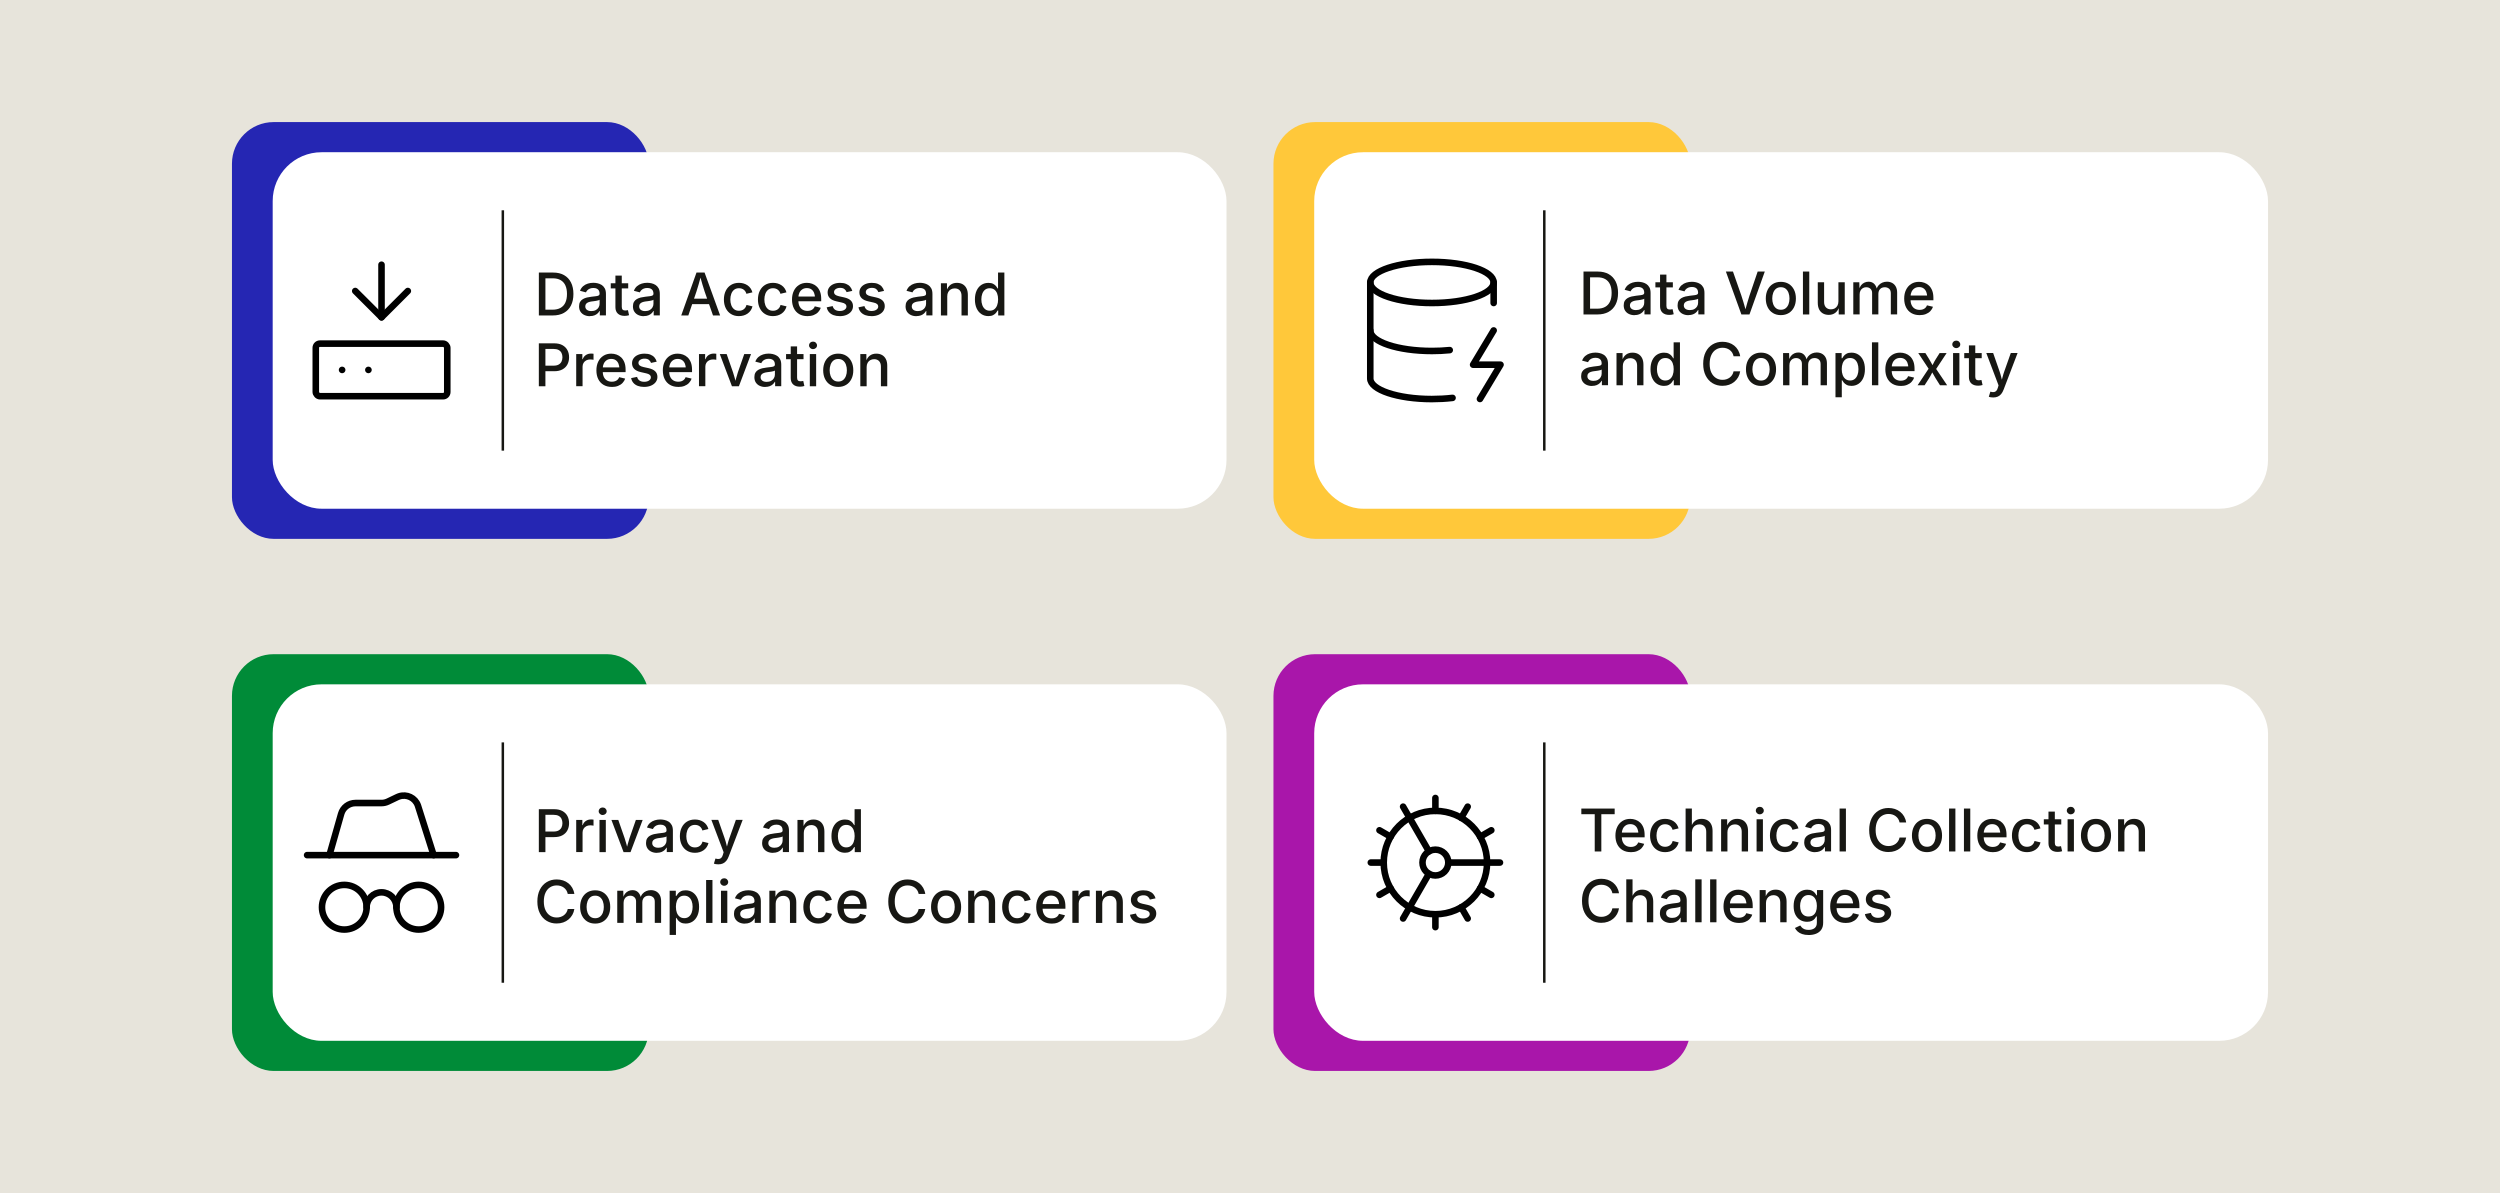
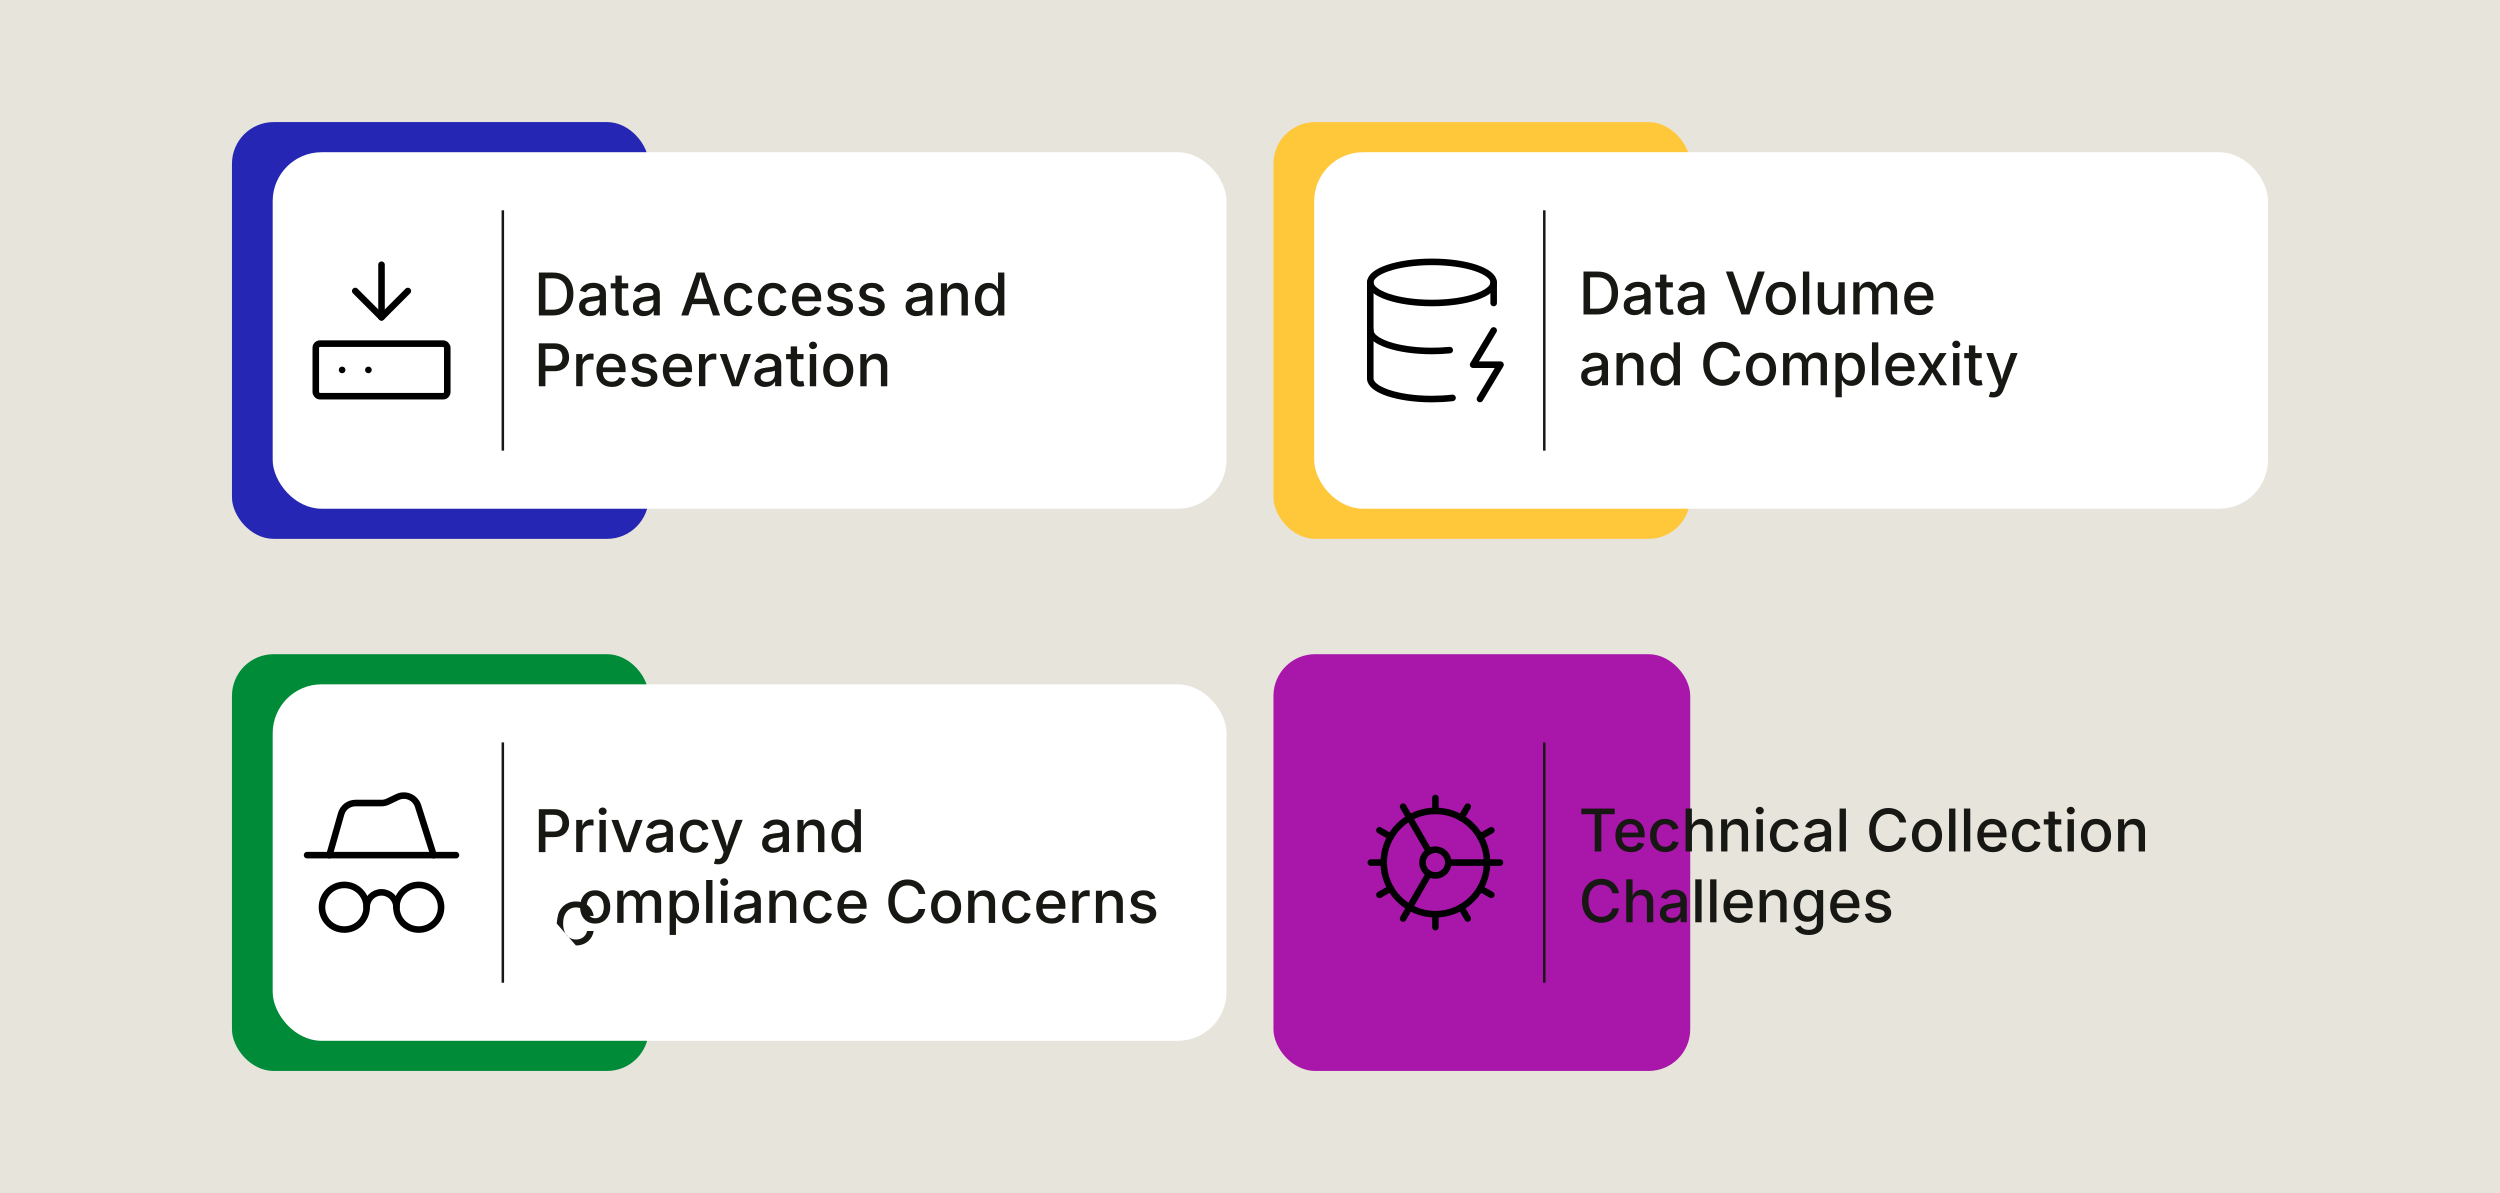
<svg xmlns="http://www.w3.org/2000/svg" id="Layer_1" data-name="Layer 1" viewBox="0 0 1200 572.66">
  <defs>
    <style>
      .cls-1 {
        fill: #008b38;
      }

      .cls-2 {
        stroke: #000;
        stroke-linecap: round;
        stroke-linejoin: round;
        stroke-width: 3.15px;
      }

      .cls-2, .cls-3 {
        fill: none;
      }

      .cls-4 {
        fill: #171713;
      }

      .cls-5 {
        fill: #a916aa;
      }

      .cls-6 {
        fill: #e7e4db;
      }

      .cls-3 {
        stroke: #171713;
        stroke-miterlimit: 10;
        stroke-width: 1.2px;
      }

      .cls-7 {
        fill: #ffc83a;
      }

      .cls-8 {
        fill: #fff;
      }

      .cls-9 {
        fill: #2526b3;
      }
    </style>
  </defs>
  <rect class="cls-6" width="1200" height="572.66" />
  <rect class="cls-9" x="111.34" y="58.6" width="200.05" height="200.05" rx="20" ry="20" />
  <rect class="cls-8" x="130.89" y="73.07" width="457.83" height="171.11" rx="23.45" ry="23.45" />
  <g>
    <path class="cls-4" d="M261.8,130.82v20.6h-3.15v-20.6h3.15ZM265.34,151.42h-5.09v-2.77h4.92c1.56,0,2.85-.29,3.89-.87,1.03-.58,1.81-1.44,2.32-2.56.52-1.13.77-2.5.77-4.13s-.26-2.98-.77-4.09-1.27-1.96-2.28-2.54c-1.01-.58-2.27-.87-3.77-.87h-5.2v-2.76h5.41c2.03,0,3.77.41,5.21,1.23,1.45.82,2.56,2,3.33,3.53.77,1.54,1.16,3.37,1.16,5.51s-.39,3.99-1.17,5.53c-.78,1.54-1.91,2.72-3.39,3.55-1.48.83-3.27,1.24-5.36,1.24Z" />
    <path class="cls-4" d="M283.17,151.77c-.98,0-1.86-.18-2.65-.55-.79-.36-1.42-.9-1.88-1.6-.46-.7-.69-1.56-.69-2.57,0-.88.17-1.59.5-2.16.34-.56.79-1.01,1.37-1.34s1.22-.58,1.92-.75c.71-.17,1.42-.29,2.15-.37.91-.11,1.65-.2,2.23-.27.57-.07.99-.18,1.27-.35s.41-.42.41-.78v-.08c0-.58-.11-1.07-.33-1.47s-.55-.7-.99-.92-.98-.33-1.64-.33-1.25.1-1.73.31c-.48.21-.88.47-1.18.79-.3.32-.52.66-.67,1.01l-2.86-.75c.35-.92.85-1.66,1.51-2.23.65-.56,1.41-.97,2.25-1.23s1.72-.39,2.63-.39c.63,0,1.29.07,1.99.22.7.15,1.36.42,1.98.8.62.39,1.12.93,1.51,1.63s.58,1.61.58,2.74v10.26h-2.94v-2.12h-.15c-.2.4-.5.78-.9,1.16-.4.38-.9.69-1.5.93-.6.24-1.33.37-2.16.37ZM283.85,149.32c.83,0,1.54-.16,2.13-.48.59-.32,1.04-.75,1.35-1.29.31-.54.47-1.1.47-1.7v-1.98c-.11.11-.32.21-.63.3-.31.09-.66.17-1.06.24-.4.07-.78.13-1.15.17-.37.05-.67.08-.91.11-.57.07-1.09.2-1.57.37-.48.18-.85.42-1.13.75-.28.32-.42.75-.42,1.29,0,.49.13.9.38,1.23.25.33.6.58,1.03.75s.94.25,1.51.25Z" />
    <path class="cls-4" d="M301.54,135.96v2.47h-8.38v-2.47h8.38ZM295.41,132.28h3.04v14.96c0,.62.13,1.07.39,1.36s.69.44,1.29.44c.16,0,.36-.02.62-.06.26-.04.48-.07.66-.11l.54,2.43c-.32.11-.67.19-1.04.24s-.73.08-1.09.08c-1.4,0-2.49-.36-3.26-1.09s-1.16-1.74-1.16-3.05v-15.21Z" />
    <path class="cls-4" d="M309.03,151.77c-.98,0-1.86-.18-2.65-.55-.79-.36-1.42-.9-1.88-1.6-.46-.7-.69-1.56-.69-2.57,0-.88.17-1.59.5-2.16.34-.56.79-1.01,1.37-1.34s1.22-.58,1.92-.75c.71-.17,1.42-.29,2.15-.37.91-.11,1.65-.2,2.23-.27.57-.07.99-.18,1.27-.35s.41-.42.41-.78v-.08c0-.58-.11-1.07-.33-1.47s-.55-.7-.99-.92-.98-.33-1.64-.33-1.25.1-1.73.31c-.48.21-.88.47-1.18.79-.3.32-.52.66-.67,1.01l-2.86-.75c.35-.92.85-1.66,1.51-2.23.65-.56,1.41-.97,2.25-1.23s1.72-.39,2.63-.39c.63,0,1.29.07,1.99.22.7.15,1.36.42,1.98.8.62.39,1.12.93,1.51,1.63s.58,1.61.58,2.74v10.26h-2.94v-2.12h-.15c-.2.4-.5.78-.9,1.16-.4.38-.9.69-1.5.93-.6.24-1.33.37-2.16.37ZM309.71,149.32c.83,0,1.54-.16,2.13-.48.59-.32,1.04-.75,1.35-1.29.31-.54.47-1.1.47-1.7v-1.98c-.11.11-.32.21-.63.3-.31.09-.66.17-1.06.24-.4.07-.78.13-1.15.17-.37.05-.67.08-.91.11-.57.07-1.09.2-1.57.37-.48.18-.85.42-1.13.75-.28.32-.42.75-.42,1.29,0,.49.13.9.38,1.23.25.33.6.58,1.03.75s.94.25,1.51.25Z" />
    <path class="cls-4" d="M326.99,151.42l7.33-20.6h3.87l7.47,20.6h-3.42l-4.01-11.46c-.31-.93-.66-2.03-1.03-3.29-.37-1.26-.8-2.78-1.29-4.55h.64c-.47,1.79-.89,3.32-1.27,4.6-.37,1.28-.7,2.36-.99,3.24l-3.89,11.46h-3.42ZM330.96,145.99v-2.63h10.72v2.63h-10.72Z" />
    <path class="cls-4" d="M354.69,151.74c-1.46,0-2.72-.33-3.8-1-1.08-.66-1.92-1.59-2.52-2.79-.6-1.2-.9-2.59-.9-4.18s.3-3.01.9-4.21,1.44-2.14,2.52-2.8,2.35-1,3.8-1c.8,0,1.55.1,2.25.31.7.21,1.33.51,1.9.9.57.39,1.05.87,1.44,1.44.39.57.68,1.21.88,1.92l-2.89.69c-.1-.4-.26-.76-.47-1.09-.21-.33-.47-.61-.77-.85-.3-.24-.65-.42-1.04-.55-.39-.13-.82-.19-1.29-.19-.93,0-1.7.25-2.32.74-.61.49-1.07,1.15-1.37,1.97-.3.82-.45,1.73-.45,2.72s.15,1.89.45,2.7c.3.82.76,1.47,1.37,1.96.61.49,1.39.73,2.32.73.48,0,.92-.07,1.31-.2.4-.13.75-.32,1.06-.57s.58-.54.79-.89.36-.73.46-1.14l2.88.69c-.18.73-.48,1.38-.87,1.96-.4.58-.88,1.07-1.44,1.47-.57.41-1.21.71-1.92.93-.71.21-1.47.32-2.28.32Z" />
    <path class="cls-4" d="M371.03,151.74c-1.46,0-2.72-.33-3.8-1-1.08-.66-1.92-1.59-2.52-2.79-.6-1.2-.9-2.59-.9-4.18s.3-3.01.9-4.21,1.44-2.14,2.52-2.8,2.35-1,3.8-1c.8,0,1.55.1,2.25.31.7.21,1.33.51,1.9.9.57.39,1.05.87,1.44,1.44.39.57.68,1.21.88,1.92l-2.89.69c-.1-.4-.26-.76-.47-1.09-.21-.33-.47-.61-.77-.85-.3-.24-.65-.42-1.04-.55-.39-.13-.82-.19-1.29-.19-.93,0-1.7.25-2.32.74-.61.49-1.07,1.15-1.37,1.97-.3.82-.45,1.73-.45,2.72s.15,1.89.45,2.7c.3.82.76,1.47,1.37,1.96.61.49,1.39.73,2.32.73.48,0,.92-.07,1.31-.2.4-.13.75-.32,1.06-.57s.58-.54.79-.89.36-.73.46-1.14l2.88.69c-.18.73-.48,1.38-.87,1.96-.4.58-.88,1.07-1.44,1.47-.57.41-1.21.71-1.92.93-.71.21-1.47.32-2.28.32Z" />
    <path class="cls-4" d="M387.54,151.74c-1.52,0-2.83-.33-3.94-.98-1.11-.65-1.96-1.58-2.55-2.77s-.89-2.59-.89-4.19.29-2.98.88-4.19c.58-1.21,1.41-2.15,2.48-2.83,1.07-.68,2.32-1.02,3.76-1.02.88,0,1.74.14,2.56.44.82.29,1.56.74,2.21,1.36.65.62,1.17,1.42,1.56,2.4.38.98.57,2.17.57,3.57v1.08h-12.32v-2.27h10.76l-1.42.75c0-.95-.15-1.79-.44-2.51-.3-.72-.73-1.29-1.31-1.69-.58-.41-1.3-.61-2.16-.61s-1.59.21-2.2.62c-.61.41-1.07.96-1.39,1.64-.32.68-.48,1.42-.48,2.22v1.55c0,1.06.18,1.96.55,2.69.36.73.87,1.29,1.53,1.66.65.37,1.42.56,2.28.56.57,0,1.09-.08,1.55-.24s.86-.41,1.2-.73c.34-.33.59-.73.77-1.21l2.86.68c-.25.79-.67,1.49-1.25,2.1s-1.31,1.08-2.18,1.42c-.87.34-1.86.5-2.97.5Z" />
    <path class="cls-4" d="M403.05,151.74c-1.12,0-2.11-.16-2.98-.48-.87-.32-1.59-.8-2.14-1.43-.56-.63-.93-1.4-1.11-2.32l2.86-.59c.21.8.61,1.4,1.19,1.78s1.32.58,2.21.58c.98,0,1.76-.21,2.34-.62.58-.41.87-.9.87-1.47,0-.5-.18-.91-.53-1.23-.35-.32-.9-.56-1.64-.72l-2.6-.59c-1.44-.32-2.51-.84-3.21-1.55-.7-.71-1.05-1.62-1.05-2.72,0-.92.26-1.73.77-2.42s1.22-1.23,2.12-1.61c.89-.38,1.93-.57,3.1-.57s2.07.16,2.86.48c.79.32,1.44.77,1.93,1.36.49.58.85,1.25,1.06,2.02l-2.72.59c-.19-.54-.53-1.02-1.01-1.43-.48-.41-1.18-.62-2.09-.62-.84,0-1.54.19-2.1.57-.56.38-.84.86-.84,1.44,0,.52.19.93.56,1.25.37.32.98.57,1.83.77l2.49.55c1.43.32,2.49.83,3.18,1.52s1.04,1.58,1.04,2.66c0,.94-.27,1.77-.81,2.5-.54.72-1.29,1.29-2.24,1.7s-2.06.62-3.33.62Z" />
    <path class="cls-4" d="M418.3,151.74c-1.12,0-2.11-.16-2.98-.48-.87-.32-1.59-.8-2.14-1.43-.56-.63-.93-1.4-1.11-2.32l2.86-.59c.21.8.61,1.4,1.19,1.78s1.32.58,2.21.58c.98,0,1.76-.21,2.34-.62.58-.41.87-.9.87-1.47,0-.5-.18-.91-.53-1.23-.35-.32-.9-.56-1.64-.72l-2.6-.59c-1.44-.32-2.51-.84-3.21-1.55-.7-.71-1.05-1.62-1.05-2.72,0-.92.26-1.73.77-2.42s1.22-1.23,2.12-1.61c.89-.38,1.93-.57,3.1-.57s2.07.16,2.86.48c.79.32,1.44.77,1.93,1.36.49.58.85,1.25,1.06,2.02l-2.72.59c-.19-.54-.53-1.02-1.01-1.43-.48-.41-1.18-.62-2.09-.62-.84,0-1.54.19-2.1.57-.56.38-.84.86-.84,1.44,0,.52.19.93.56,1.25.37.32.98.57,1.83.77l2.49.55c1.43.32,2.49.83,3.18,1.52s1.04,1.58,1.04,2.66c0,.94-.27,1.77-.81,2.5-.54.72-1.29,1.29-2.24,1.7s-2.06.62-3.33.62Z" />
    <path class="cls-4" d="M439.89,151.77c-.98,0-1.86-.18-2.65-.55-.79-.36-1.42-.9-1.88-1.6-.46-.7-.69-1.56-.69-2.57,0-.88.17-1.59.5-2.16.34-.56.79-1.01,1.37-1.34s1.22-.58,1.92-.75c.71-.17,1.42-.29,2.15-.37.91-.11,1.65-.2,2.23-.27.57-.07.99-.18,1.27-.35s.41-.42.41-.78v-.08c0-.58-.11-1.07-.33-1.47s-.55-.7-.99-.92-.98-.33-1.64-.33-1.25.1-1.73.31c-.48.21-.88.47-1.18.79-.3.32-.52.66-.67,1.01l-2.86-.75c.35-.92.85-1.66,1.51-2.23.65-.56,1.41-.97,2.25-1.23s1.72-.39,2.63-.39c.63,0,1.29.07,1.99.22.7.15,1.36.42,1.98.8.62.39,1.12.93,1.51,1.63s.58,1.61.58,2.74v10.26h-2.94v-2.12h-.15c-.2.4-.5.78-.9,1.16-.4.38-.9.69-1.5.93-.6.24-1.33.37-2.16.37ZM440.56,149.32c.83,0,1.54-.16,2.13-.48.59-.32,1.04-.75,1.35-1.29.31-.54.47-1.1.47-1.7v-1.98c-.11.11-.32.21-.63.3-.31.09-.66.17-1.06.24-.4.07-.78.13-1.15.17-.37.05-.67.08-.91.11-.57.07-1.09.2-1.57.37-.48.18-.85.42-1.13.75-.28.32-.42.75-.42,1.29,0,.49.13.9.38,1.23.25.33.6.58,1.03.75s.94.25,1.51.25Z" />
    <path class="cls-4" d="M454.68,142.27v9.15h-3.04v-15.46h2.9l.03,3.79h-.32c.45-1.38,1.11-2.39,1.96-3.03.86-.64,1.89-.95,3.11-.95,1.05,0,1.97.22,2.75.66.78.44,1.4,1.09,1.84,1.96.44.86.66,1.93.66,3.21v9.82h-3.04v-9.44c0-1.12-.29-1.99-.87-2.61-.58-.63-1.38-.94-2.39-.94-.68,0-1.29.15-1.84.45-.54.3-.97.74-1.29,1.31-.31.57-.47,1.27-.47,2.09Z" />
    <path class="cls-4" d="M474.43,151.73c-1.25,0-2.37-.32-3.35-.96s-1.74-1.56-2.29-2.75c-.55-1.19-.83-2.62-.83-4.28s.28-3.11.84-4.3c.56-1.19,1.33-2.1,2.31-2.72.98-.63,2.08-.94,3.32-.94.96,0,1.73.16,2.32.48s1.04.69,1.38,1.11c.33.42.59.8.76,1.12h.17v-7.66h3.04v20.6h-2.96v-2.42h-.25c-.17.33-.43.71-.77,1.13-.34.42-.81.8-1.4,1.11-.59.32-1.35.48-2.28.48ZM475.09,149.14c.87,0,1.6-.23,2.19-.69.59-.46,1.05-1.1,1.35-1.92.31-.82.46-1.76.46-2.83s-.15-2.02-.46-2.81c-.3-.8-.75-1.42-1.35-1.87s-1.33-.67-2.21-.67-1.64.24-2.23.71c-.59.47-1.04,1.11-1.34,1.92-.3.81-.45,1.72-.45,2.73s.15,1.94.46,2.76c.3.82.76,1.47,1.36,1.95.6.48,1.34.72,2.21.72Z" />
    <path class="cls-4" d="M258.64,185.4v-20.6h7.38c1.59,0,2.91.3,3.97.89s1.85,1.39,2.38,2.39.79,2.14.79,3.42-.27,2.41-.79,3.42c-.53,1.01-1.33,1.81-2.39,2.39-1.06.59-2.39.88-3.98.88h-5.05v-2.67h4.74c1.01,0,1.83-.17,2.46-.53.63-.35,1.09-.83,1.38-1.44.29-.61.44-1.29.44-2.06s-.15-1.46-.44-2.07c-.29-.6-.75-1.08-1.38-1.42-.63-.34-1.46-.51-2.48-.51h-3.87v17.91h-3.15Z" />
    <path class="cls-4" d="M276.58,185.4v-15.46h2.95v2.49h.17c.29-.85.78-1.51,1.49-1.99.71-.48,1.52-.72,2.42-.72.19,0,.42,0,.66.02.25.01.46.04.62.06v2.9c-.11-.04-.32-.07-.64-.11s-.63-.06-.95-.06c-.7,0-1.33.15-1.89.44-.56.3-1,.7-1.31,1.22-.31.52-.47,1.12-.47,1.8v9.39h-3.04Z" />
    <path class="cls-4" d="M293.65,185.72c-1.52,0-2.83-.33-3.94-.98-1.11-.65-1.96-1.58-2.55-2.76-.59-1.19-.89-2.59-.89-4.19s.29-2.98.88-4.19c.58-1.21,1.41-2.15,2.48-2.83,1.07-.68,2.32-1.02,3.76-1.02.88,0,1.74.15,2.56.44.82.29,1.56.75,2.21,1.36.65.62,1.17,1.42,1.56,2.4.38.98.57,2.17.57,3.58v1.08h-12.32v-2.27h10.76l-1.42.75c0-.95-.15-1.79-.44-2.51-.3-.72-.73-1.29-1.31-1.69-.58-.41-1.3-.61-2.16-.61s-1.59.21-2.2.62c-.61.42-1.07.96-1.39,1.64-.32.68-.48,1.42-.48,2.22v1.55c0,1.06.18,1.96.55,2.69.36.73.87,1.29,1.53,1.66.65.37,1.42.56,2.28.56.57,0,1.09-.08,1.55-.24s.86-.41,1.2-.73c.34-.33.59-.73.77-1.21l2.86.68c-.25.79-.67,1.49-1.25,2.1s-1.31,1.08-2.18,1.42c-.87.34-1.86.5-2.97.5Z" />
    <path class="cls-4" d="M309.17,185.72c-1.12,0-2.11-.16-2.98-.48s-1.59-.8-2.14-1.43c-.56-.63-.93-1.4-1.11-2.32l2.86-.59c.21.8.61,1.4,1.19,1.78.58.39,1.32.58,2.21.58.98,0,1.76-.21,2.34-.62.58-.41.87-.9.87-1.47,0-.5-.18-.91-.53-1.23-.35-.32-.9-.56-1.64-.72l-2.6-.59c-1.44-.32-2.51-.84-3.21-1.55-.7-.71-1.05-1.62-1.05-2.72,0-.92.26-1.73.77-2.42s1.22-1.23,2.12-1.61c.89-.38,1.93-.57,3.1-.57s2.07.16,2.86.48c.79.32,1.44.77,1.93,1.35.49.58.85,1.25,1.06,2.02l-2.72.59c-.19-.54-.53-1.02-1.01-1.43-.48-.41-1.18-.62-2.09-.62-.84,0-1.54.19-2.1.57-.56.38-.84.86-.84,1.44,0,.52.19.93.56,1.25.37.32.98.57,1.83.77l2.49.55c1.43.32,2.49.83,3.18,1.52s1.04,1.58,1.04,2.65c0,.94-.27,1.77-.81,2.5-.54.72-1.29,1.29-2.24,1.7-.95.41-2.06.62-3.33.62Z" />
    <path class="cls-4" d="M325.54,185.72c-1.52,0-2.83-.33-3.94-.98-1.11-.65-1.96-1.58-2.55-2.76-.59-1.19-.89-2.59-.89-4.19s.29-2.98.88-4.19c.58-1.21,1.41-2.15,2.48-2.83,1.07-.68,2.32-1.02,3.76-1.02.88,0,1.74.15,2.56.44.82.29,1.56.75,2.21,1.36.65.62,1.17,1.42,1.56,2.4.38.98.57,2.17.57,3.58v1.08h-12.32v-2.27h10.76l-1.42.75c0-.95-.15-1.79-.44-2.51-.3-.72-.73-1.29-1.31-1.69-.58-.41-1.3-.61-2.16-.61s-1.59.21-2.2.62c-.61.42-1.07.96-1.39,1.64-.32.68-.48,1.42-.48,2.22v1.55c0,1.06.18,1.96.55,2.69.36.73.87,1.29,1.53,1.66.65.37,1.42.56,2.28.56.57,0,1.09-.08,1.55-.24s.86-.41,1.2-.73c.34-.33.59-.73.77-1.21l2.86.68c-.25.79-.67,1.49-1.25,2.1s-1.31,1.08-2.18,1.42c-.87.34-1.86.5-2.97.5Z" />
    <path class="cls-4" d="M335.51,185.4v-15.46h2.95v2.49h.17c.29-.85.78-1.51,1.49-1.99.71-.48,1.52-.72,2.42-.72.19,0,.42,0,.66.02.25.01.46.04.62.06v2.9c-.11-.04-.32-.07-.64-.11s-.63-.06-.95-.06c-.7,0-1.33.15-1.89.44-.56.3-1,.7-1.31,1.22-.31.52-.47,1.12-.47,1.8v9.39h-3.04Z" />
    <path class="cls-4" d="M351.33,185.4l-5.83-15.46h3.29l3.06,8.78c.34.97.63,1.94.87,2.91s.49,1.94.76,2.9h-.91c.26-.96.51-1.92.75-2.9s.53-1.94.86-2.91l3.06-8.78h3.26l-5.83,15.46h-3.32Z" />
    <path class="cls-4" d="M367.32,185.75c-.98,0-1.86-.18-2.65-.55-.79-.36-1.42-.9-1.88-1.6-.46-.7-.69-1.56-.69-2.57,0-.88.17-1.59.5-2.16s.79-1.01,1.37-1.34c.58-.33,1.22-.58,1.92-.75.71-.17,1.42-.29,2.15-.37.91-.11,1.65-.2,2.23-.27.57-.07.99-.18,1.27-.35s.41-.42.41-.78v-.08c0-.58-.11-1.07-.33-1.47s-.55-.7-.99-.92c-.44-.22-.98-.32-1.64-.32s-1.25.1-1.73.31c-.48.21-.88.47-1.18.79-.3.32-.52.66-.67,1.01l-2.86-.75c.35-.92.85-1.66,1.51-2.23.65-.56,1.41-.97,2.25-1.23s1.72-.39,2.63-.39c.63,0,1.29.07,1.99.22.7.15,1.36.42,1.98.8s1.12.93,1.51,1.63.58,1.61.58,2.74v10.26h-2.94v-2.12h-.15c-.2.4-.5.78-.9,1.16-.4.38-.9.69-1.5.93-.6.24-1.33.37-2.16.37ZM368,183.3c.83,0,1.54-.16,2.13-.48.59-.32,1.04-.75,1.35-1.29.31-.54.47-1.1.47-1.7v-1.98c-.11.11-.32.21-.63.3-.31.09-.66.17-1.06.23-.4.07-.78.13-1.15.17-.37.05-.67.08-.91.11-.57.07-1.09.2-1.57.37-.48.17-.85.42-1.13.75-.28.32-.42.75-.42,1.29,0,.49.13.9.38,1.23.25.33.6.58,1.03.75s.94.25,1.51.25Z" />
    <path class="cls-4" d="M385.69,169.94v2.48h-8.38v-2.48h8.38ZM379.56,166.26h3.04v14.96c0,.62.13,1.07.39,1.36.26.29.69.44,1.29.44.16,0,.36-.02.62-.06.26-.04.48-.07.66-.11l.54,2.43c-.32.11-.67.19-1.04.24-.37.05-.73.08-1.09.08-1.4,0-2.49-.36-3.26-1.08s-1.16-1.74-1.16-3.05v-15.21Z" />
    <path class="cls-4" d="M390.25,167.58c-.53,0-.97-.18-1.35-.53-.37-.35-.56-.78-.56-1.26s.19-.94.56-1.29c.37-.35.82-.53,1.35-.53s.98.17,1.35.53.57.78.57,1.29-.19.92-.57,1.27c-.38.35-.83.53-1.35.53ZM388.71,185.4v-15.46h3.04v15.46h-3.04Z" />
    <path class="cls-4" d="M402.35,185.72c-1.45,0-2.71-.33-3.8-1-1.08-.66-1.92-1.59-2.52-2.79s-.9-2.59-.9-4.18.3-3.01.9-4.21,1.44-2.14,2.52-2.8c1.08-.66,2.35-1,3.8-1s2.73.33,3.81,1c1.08.66,1.92,1.6,2.52,2.8.6,1.2.9,2.61.9,4.21s-.3,2.98-.9,4.18c-.6,1.2-1.44,2.13-2.52,2.79-1.08.66-2.35,1-3.81,1ZM402.35,183.15c.94,0,1.72-.25,2.33-.74.61-.49,1.07-1.15,1.37-1.96.3-.82.45-1.71.45-2.69s-.15-1.89-.45-2.72c-.3-.83-.76-1.48-1.37-1.98-.61-.49-1.39-.74-2.33-.74s-1.7.25-2.31.74-1.06,1.15-1.36,1.97c-.3.82-.45,1.73-.45,2.72s.15,1.87.45,2.69c.3.82.75,1.47,1.36,1.96s1.38.74,2.31.74Z" />
    <path class="cls-4" d="M415.99,176.25v9.15h-3.04v-15.46h2.9l.03,3.79h-.32c.45-1.38,1.11-2.39,1.96-3.03.86-.64,1.89-.95,3.11-.95,1.05,0,1.97.22,2.75.66.78.44,1.4,1.09,1.84,1.96.44.86.66,1.93.66,3.21v9.82h-3.04v-9.44c0-1.12-.29-1.99-.87-2.61-.58-.63-1.38-.94-2.39-.94-.68,0-1.29.15-1.84.45s-.97.74-1.29,1.31c-.31.57-.47,1.27-.47,2.09Z" />
  </g>
  <rect class="cls-1" x="111.34" y="314.01" width="200.05" height="200.05" rx="20" ry="20" />
  <rect class="cls-8" x="130.89" y="328.48" width="457.83" height="171.11" rx="23.45" ry="23.45" />
  <g>
    <path class="cls-4" d="M258.64,409.02v-20.6h7.38c1.59,0,2.91.3,3.97.89s1.85,1.39,2.38,2.39.79,2.14.79,3.42-.27,2.41-.79,3.42c-.53,1.01-1.33,1.81-2.39,2.39-1.06.59-2.39.88-3.98.88h-5.05v-2.67h4.74c1.01,0,1.83-.17,2.46-.53.63-.35,1.09-.83,1.38-1.44.29-.61.44-1.29.44-2.06s-.15-1.46-.44-2.07c-.29-.6-.75-1.08-1.38-1.42-.63-.34-1.46-.51-2.48-.51h-3.87v17.91h-3.15Z" />
    <path class="cls-4" d="M276.58,409.02v-15.46h2.95v2.49h.17c.29-.85.78-1.51,1.49-1.99.71-.48,1.52-.72,2.42-.72.19,0,.42,0,.66.02.25.01.46.04.62.06v2.9c-.11-.04-.32-.07-.64-.11s-.63-.06-.95-.06c-.7,0-1.33.15-1.89.44-.56.3-1,.7-1.31,1.22-.31.52-.47,1.12-.47,1.8v9.39h-3.04Z" />
    <path class="cls-4" d="M289.28,391.2c-.53,0-.97-.18-1.35-.53-.37-.35-.56-.78-.56-1.26s.19-.94.56-1.29c.37-.35.82-.53,1.35-.53s.98.17,1.35.53.57.78.57,1.29-.19.92-.57,1.27c-.38.35-.83.53-1.35.53ZM287.75,409.02v-15.46h3.04v15.46h-3.04Z" />
    <path class="cls-4" d="M299.31,409.02l-5.83-15.46h3.29l3.06,8.78c.34.97.63,1.94.87,2.91s.49,1.94.76,2.9h-.91c.26-.96.51-1.92.75-2.9s.53-1.94.86-2.91l3.06-8.78h3.26l-5.83,15.46h-3.32Z" />
    <path class="cls-4" d="M315.31,409.37c-.98,0-1.86-.18-2.65-.55-.79-.36-1.42-.9-1.88-1.6-.46-.7-.69-1.56-.69-2.57,0-.88.17-1.59.5-2.16s.79-1.01,1.37-1.34c.58-.33,1.22-.58,1.92-.75.71-.17,1.42-.29,2.15-.37.91-.11,1.65-.2,2.23-.27.57-.07.99-.18,1.27-.35s.41-.42.41-.78v-.08c0-.58-.11-1.07-.33-1.47s-.55-.7-.99-.92c-.44-.22-.98-.32-1.64-.32s-1.25.1-1.73.31c-.48.21-.88.47-1.18.79-.3.32-.52.66-.67,1.01l-2.86-.75c.35-.92.85-1.66,1.51-2.23.65-.56,1.41-.97,2.25-1.23s1.72-.39,2.63-.39c.63,0,1.29.07,1.99.22.7.15,1.36.42,1.98.8s1.12.93,1.51,1.63.58,1.61.58,2.74v10.26h-2.94v-2.12h-.15c-.2.4-.5.78-.9,1.16-.4.38-.9.69-1.5.93-.6.24-1.33.37-2.16.37ZM315.98,406.92c.83,0,1.54-.16,2.13-.48.59-.32,1.04-.75,1.35-1.29.31-.54.47-1.1.47-1.7v-1.98c-.11.11-.32.21-.63.3-.31.09-.66.17-1.06.23-.4.07-.78.13-1.15.17-.37.05-.67.08-.91.11-.57.07-1.09.2-1.57.37-.48.17-.85.42-1.13.75-.28.32-.42.75-.42,1.29,0,.49.13.9.38,1.23.25.33.6.58,1.03.75s.94.25,1.51.25Z" />
    <path class="cls-4" d="M333.56,409.34c-1.46,0-2.72-.33-3.8-1-1.08-.66-1.92-1.59-2.52-2.79s-.9-2.59-.9-4.18.3-3.01.9-4.21,1.44-2.14,2.52-2.8c1.08-.66,2.35-1,3.8-1,.8,0,1.55.1,2.25.31.7.21,1.33.51,1.9.9s1.05.87,1.44,1.44c.39.57.68,1.21.88,1.92l-2.89.69c-.1-.4-.26-.76-.47-1.09-.21-.33-.47-.61-.77-.85-.3-.24-.65-.42-1.04-.55s-.82-.19-1.29-.19c-.93,0-1.7.25-2.32.74-.61.49-1.07,1.15-1.37,1.97-.3.82-.45,1.73-.45,2.72s.15,1.89.45,2.7c.3.82.76,1.47,1.37,1.96.61.49,1.39.73,2.32.73.48,0,.92-.07,1.31-.2.4-.13.75-.32,1.06-.57.31-.24.58-.54.79-.88s.36-.73.46-1.14l2.88.69c-.18.73-.48,1.38-.87,1.96-.4.58-.88,1.07-1.44,1.47-.57.41-1.21.71-1.92.93-.71.21-1.47.32-2.28.32Z" />
    <path class="cls-4" d="M342.66,414.58l.75-2.48.35.08c.53.14,1,.18,1.42.11.42-.07.78-.26,1.09-.59.31-.33.56-.82.74-1.49l.33-1.13-5.88-15.53h3.29l3.06,8.78c.34.98.62,1.95.85,2.92.23.97.47,1.93.74,2.89h-.94c.27-.96.52-1.92.77-2.9.24-.97.54-1.94.88-2.91l3.11-8.78h3.26l-6.72,17.6c-.31.83-.7,1.52-1.15,2.07-.46.55-1,.97-1.62,1.25s-1.35.42-2.18.42c-.48,0-.91-.04-1.29-.1-.38-.07-.66-.14-.84-.23Z" />
    <path class="cls-4" d="M371.03,409.37c-.98,0-1.86-.18-2.65-.55-.79-.36-1.42-.9-1.88-1.6-.46-.7-.69-1.56-.69-2.57,0-.88.17-1.59.5-2.16s.79-1.01,1.37-1.34c.58-.33,1.22-.58,1.92-.75.71-.17,1.42-.29,2.15-.37.91-.11,1.65-.2,2.23-.27.57-.07.99-.18,1.27-.35s.41-.42.41-.78v-.08c0-.58-.11-1.07-.33-1.47s-.55-.7-.99-.92c-.44-.22-.98-.32-1.64-.32s-1.25.1-1.73.31c-.48.21-.88.47-1.18.79-.3.32-.52.66-.67,1.01l-2.86-.75c.35-.92.85-1.66,1.51-2.23.65-.56,1.41-.97,2.25-1.23s1.72-.39,2.63-.39c.63,0,1.29.07,1.99.22.7.15,1.36.42,1.98.8s1.12.93,1.51,1.63.58,1.61.58,2.74v10.26h-2.94v-2.12h-.15c-.2.4-.5.78-.9,1.16-.4.38-.9.69-1.5.93-.6.24-1.33.37-2.16.37ZM371.71,406.92c.83,0,1.54-.16,2.13-.48.59-.32,1.04-.75,1.35-1.29.31-.54.47-1.1.47-1.7v-1.98c-.11.11-.32.21-.63.3-.31.09-.66.17-1.06.23-.4.07-.78.13-1.15.17-.37.05-.67.08-.91.11-.57.07-1.09.2-1.57.37-.48.17-.85.42-1.13.75-.28.32-.42.75-.42,1.29,0,.49.13.9.38,1.23.25.33.6.58,1.03.75s.94.25,1.51.25Z" />
    <path class="cls-4" d="M385.82,399.87v9.15h-3.04v-15.46h2.9l.03,3.79h-.32c.45-1.38,1.11-2.39,1.96-3.03.86-.64,1.89-.95,3.11-.95,1.05,0,1.97.22,2.75.66.78.44,1.4,1.09,1.84,1.96.44.86.66,1.93.66,3.21v9.82h-3.04v-9.44c0-1.12-.29-1.99-.87-2.61-.58-.63-1.38-.94-2.39-.94-.68,0-1.29.15-1.84.45s-.97.74-1.29,1.31c-.31.57-.47,1.27-.47,2.09Z" />
    <path class="cls-4" d="M405.57,409.32c-1.25,0-2.37-.32-3.35-.96-.98-.64-1.74-1.56-2.29-2.75-.55-1.19-.83-2.62-.83-4.28s.28-3.11.84-4.3c.56-1.19,1.33-2.1,2.31-2.72s2.08-.94,3.32-.94c.96,0,1.73.16,2.32.48.59.32,1.04.69,1.38,1.11.33.42.59.8.76,1.12h.17v-7.66h3.04v20.6h-2.96v-2.42h-.25c-.17.33-.43.71-.77,1.13-.34.42-.81.79-1.4,1.11s-1.35.48-2.28.48ZM406.23,406.74c.87,0,1.6-.23,2.19-.69.59-.46,1.05-1.1,1.35-1.92.31-.82.46-1.76.46-2.83s-.15-2.02-.46-2.81c-.3-.8-.75-1.42-1.35-1.87s-1.33-.67-2.21-.67-1.64.24-2.23.71-1.04,1.11-1.34,1.92c-.3.81-.45,1.72-.45,2.73s.15,1.95.46,2.77.76,1.47,1.36,1.95c.6.48,1.34.72,2.21.72Z" />
-     <path class="cls-4" d="M267.2,443.28c-1.78,0-3.37-.42-4.77-1.26-1.4-.84-2.5-2.06-3.3-3.64-.8-1.58-1.2-3.47-1.2-5.66s.4-4.09,1.2-5.68c.8-1.58,1.9-2.8,3.3-3.64,1.4-.85,2.99-1.27,4.77-1.27,1.09,0,2.11.16,3.06.47s1.81.77,2.56,1.37c.75.6,1.37,1.33,1.87,2.18.49.86.83,1.83,1,2.92h-3.17c-.13-.65-.36-1.23-.68-1.74-.33-.5-.73-.93-1.2-1.28-.47-.35-1-.61-1.58-.79-.58-.17-1.19-.26-1.84-.26-1.18,0-2.24.3-3.17.89-.94.59-1.67,1.46-2.21,2.61-.53,1.15-.8,2.55-.8,4.21s.27,3.06.82,4.21,1.28,2.01,2.21,2.6c.93.59,1.98.88,3.15.88.65,0,1.26-.09,1.83-.27.58-.18,1.1-.44,1.58-.79.47-.35.88-.77,1.2-1.28.33-.51.56-1.08.68-1.73h3.18c-.16,1.01-.47,1.94-.95,2.79-.48.84-1.09,1.58-1.84,2.21s-1.6,1.11-2.56,1.44c-.96.34-2.01.5-3.15.5Z" />
+     <path class="cls-4" d="M267.2,443.28s.4-4.09,1.2-5.68c.8-1.58,1.9-2.8,3.3-3.64,1.4-.85,2.99-1.27,4.77-1.27,1.09,0,2.11.16,3.06.47s1.81.77,2.56,1.37c.75.6,1.37,1.33,1.87,2.18.49.86.83,1.83,1,2.92h-3.17c-.13-.65-.36-1.23-.68-1.74-.33-.5-.73-.93-1.2-1.28-.47-.35-1-.61-1.58-.79-.58-.17-1.19-.26-1.84-.26-1.18,0-2.24.3-3.17.89-.94.59-1.67,1.46-2.21,2.61-.53,1.15-.8,2.55-.8,4.21s.27,3.06.82,4.21,1.28,2.01,2.21,2.6c.93.59,1.98.88,3.15.88.65,0,1.26-.09,1.83-.27.58-.18,1.1-.44,1.58-.79.47-.35.88-.77,1.2-1.28.33-.51.56-1.08.68-1.73h3.18c-.16,1.01-.47,1.94-.95,2.79-.48.84-1.09,1.58-1.84,2.21s-1.6,1.11-2.56,1.44c-.96.34-2.01.5-3.15.5Z" />
    <path class="cls-4" d="M285.68,443.32c-1.45,0-2.71-.33-3.8-1-1.08-.66-1.92-1.59-2.52-2.79s-.9-2.59-.9-4.18.3-3.01.9-4.21,1.44-2.14,2.52-2.8c1.08-.66,2.35-1,3.8-1s2.73.33,3.81,1c1.08.66,1.92,1.6,2.52,2.8.6,1.2.9,2.61.9,4.21s-.3,2.98-.9,4.18c-.6,1.2-1.44,2.13-2.52,2.79-1.08.66-2.35,1-3.81,1ZM285.68,440.75c.94,0,1.72-.25,2.33-.74.61-.49,1.07-1.15,1.37-1.96.3-.82.45-1.71.45-2.69s-.15-1.89-.45-2.72c-.3-.83-.76-1.48-1.37-1.98-.61-.49-1.39-.74-2.33-.74s-1.7.25-2.31.74-1.06,1.15-1.36,1.97c-.3.82-.45,1.73-.45,2.72s.15,1.87.45,2.69c.3.82.75,1.47,1.36,1.96s1.38.74,2.31.74Z" />
    <path class="cls-4" d="M296.28,443v-15.46h2.89l.08,3.58h-.23c.22-.88.56-1.59,1.02-2.16s1-.98,1.62-1.27c.62-.28,1.26-.42,1.94-.42,1.12,0,2.03.35,2.72,1.04.69.7,1.16,1.67,1.4,2.91h-.39c.2-.85.55-1.57,1.05-2.16.5-.59,1.1-1.04,1.8-1.34.71-.3,1.46-.46,2.26-.46.91,0,1.74.2,2.48.59.74.4,1.33.99,1.76,1.77.43.78.65,1.76.65,2.93v10.43h-3.04v-10.12c0-1.03-.29-1.78-.86-2.24s-1.26-.69-2.04-.69c-.64,0-1.18.13-1.65.4s-.82.64-1.06,1.11c-.25.47-.37,1.02-.37,1.64v9.9h-3v-10.31c0-.83-.27-1.49-.79-1.99-.53-.5-1.21-.75-2.03-.75-.56,0-1.09.13-1.57.39-.48.26-.87.65-1.16,1.16s-.44,1.14-.44,1.89v9.61h-3.04Z" />
    <path class="cls-4" d="M321.43,448.78v-21.24h2.96v2.52h.25c.18-.32.44-.7.77-1.12.33-.42.78-.8,1.37-1.11.58-.32,1.36-.48,2.33-.48,1.24,0,2.34.31,3.31.94s1.74,1.54,2.3,2.72c.56,1.19.84,2.62.84,4.3s-.28,3.09-.83,4.28c-.55,1.19-1.32,2.11-2.29,2.75-.97.64-2.09.96-3.34.96-.93,0-1.69-.16-2.29-.48-.59-.32-1.06-.69-1.4-1.11-.34-.42-.6-.8-.78-1.13h-.17v8.2h-3.04ZM328.43,440.72c.88,0,1.63-.24,2.23-.72.6-.48,1.05-1.13,1.35-1.95.3-.82.45-1.74.45-2.77s-.15-1.92-.45-2.73c-.3-.81-.75-1.45-1.34-1.92s-1.34-.71-2.23-.71-1.6.22-2.2.67-1.05,1.07-1.35,1.87c-.3.8-.46,1.74-.46,2.81s.15,2.01.46,2.83.76,1.45,1.36,1.92,1.33.69,2.19.69Z" />
    <path class="cls-4" d="M341.98,422.4v20.6h-3.04v-20.6h3.04Z" />
    <path class="cls-4" d="M347.61,425.18c-.53,0-.97-.18-1.35-.53-.37-.35-.56-.78-.56-1.26s.19-.94.56-1.29c.37-.35.82-.53,1.35-.53s.98.17,1.35.53.57.78.57,1.29-.19.92-.57,1.27c-.38.35-.83.53-1.35.53ZM346.07,443v-15.46h3.04v15.46h-3.04Z" />
    <path class="cls-4" d="M357.53,443.35c-.98,0-1.86-.18-2.65-.55-.79-.36-1.42-.9-1.88-1.6-.46-.7-.69-1.56-.69-2.57,0-.88.17-1.59.5-2.16s.79-1.01,1.37-1.34c.58-.33,1.22-.58,1.92-.75.71-.17,1.42-.29,2.15-.37.91-.11,1.65-.2,2.23-.27.57-.07.99-.18,1.27-.35s.41-.42.41-.78v-.08c0-.58-.11-1.07-.33-1.47s-.55-.7-.99-.92c-.44-.22-.98-.32-1.64-.32s-1.25.1-1.73.31c-.48.21-.88.47-1.18.79-.3.32-.52.66-.67,1.01l-2.86-.75c.35-.92.85-1.66,1.51-2.23.65-.56,1.41-.97,2.25-1.23s1.72-.39,2.63-.39c.63,0,1.29.07,1.99.22.7.15,1.36.42,1.98.8s1.12.93,1.51,1.63.58,1.61.58,2.74v10.26h-2.94v-2.12h-.15c-.2.4-.5.78-.9,1.16-.4.38-.9.69-1.5.93-.6.24-1.33.37-2.16.37ZM358.21,440.9c.83,0,1.54-.16,2.13-.48.59-.32,1.04-.75,1.35-1.29.31-.54.47-1.1.47-1.7v-1.98c-.11.11-.32.21-.63.3-.31.09-.66.17-1.06.23-.4.07-.78.13-1.15.17-.37.05-.67.08-.91.11-.57.07-1.09.2-1.57.37-.48.17-.85.42-1.13.75-.28.32-.42.75-.42,1.29,0,.49.13.9.38,1.23.25.33.6.58,1.03.75s.94.25,1.51.25Z" />
    <path class="cls-4" d="M372.33,433.85v9.15h-3.04v-15.46h2.9l.03,3.79h-.32c.45-1.38,1.11-2.39,1.96-3.03.86-.64,1.89-.95,3.11-.95,1.05,0,1.97.22,2.75.66.78.44,1.4,1.09,1.84,1.96.44.86.66,1.93.66,3.21v9.82h-3.04v-9.44c0-1.12-.29-1.99-.87-2.61-.58-.63-1.38-.94-2.39-.94-.68,0-1.29.15-1.84.45s-.97.74-1.29,1.31c-.31.57-.47,1.27-.47,2.09Z" />
    <path class="cls-4" d="M392.82,443.32c-1.46,0-2.72-.33-3.8-1-1.08-.66-1.92-1.59-2.52-2.79s-.9-2.59-.9-4.18.3-3.01.9-4.21,1.44-2.14,2.52-2.8c1.08-.66,2.35-1,3.8-1,.8,0,1.55.1,2.25.31.7.21,1.33.51,1.9.9s1.05.87,1.44,1.44c.39.57.68,1.21.88,1.92l-2.89.69c-.1-.4-.26-.76-.47-1.09-.21-.33-.47-.61-.77-.85-.3-.24-.65-.42-1.04-.55s-.82-.19-1.29-.19c-.93,0-1.7.25-2.32.74-.61.49-1.07,1.15-1.37,1.97-.3.82-.45,1.73-.45,2.72s.15,1.89.45,2.7c.3.82.76,1.47,1.37,1.96.61.49,1.39.73,2.32.73.48,0,.92-.07,1.31-.2.4-.13.75-.32,1.06-.57.31-.24.58-.54.79-.88s.36-.73.46-1.14l2.88.69c-.18.73-.48,1.38-.87,1.96-.4.58-.88,1.07-1.44,1.47-.57.41-1.21.71-1.92.93-.71.21-1.47.32-2.28.32Z" />
    <path class="cls-4" d="M409.33,443.32c-1.52,0-2.83-.33-3.94-.98-1.11-.65-1.96-1.58-2.55-2.76-.59-1.19-.89-2.59-.89-4.19s.29-2.98.88-4.19c.58-1.21,1.41-2.15,2.48-2.83,1.07-.68,2.32-1.02,3.76-1.02.88,0,1.74.15,2.56.44.82.29,1.56.75,2.21,1.36.65.62,1.17,1.42,1.56,2.4.38.98.57,2.17.57,3.58v1.08h-12.32v-2.27h10.76l-1.42.75c0-.95-.15-1.79-.44-2.51-.3-.72-.73-1.29-1.31-1.69-.58-.41-1.3-.61-2.16-.61s-1.59.21-2.2.62c-.61.42-1.07.96-1.39,1.64-.32.68-.48,1.42-.48,2.22v1.55c0,1.06.18,1.96.55,2.69.36.73.87,1.29,1.53,1.66.65.37,1.42.56,2.28.56.57,0,1.09-.08,1.55-.24s.86-.41,1.2-.73c.34-.33.59-.73.77-1.21l2.86.68c-.25.79-.67,1.49-1.25,2.1s-1.31,1.08-2.18,1.42c-.87.34-1.86.5-2.97.5Z" />
    <path class="cls-4" d="M435.64,443.28c-1.78,0-3.37-.42-4.77-1.26-1.4-.84-2.5-2.06-3.3-3.64-.8-1.58-1.2-3.47-1.2-5.66s.4-4.09,1.2-5.68c.8-1.58,1.9-2.8,3.3-3.64,1.4-.85,2.99-1.27,4.77-1.27,1.09,0,2.11.16,3.06.47s1.81.77,2.56,1.37c.75.6,1.37,1.33,1.87,2.18.49.86.83,1.83,1,2.92h-3.17c-.13-.65-.36-1.23-.68-1.74-.33-.5-.73-.93-1.2-1.28-.47-.35-1-.61-1.58-.79-.58-.17-1.19-.26-1.84-.26-1.18,0-2.24.3-3.17.89-.94.59-1.67,1.46-2.21,2.61-.53,1.15-.8,2.55-.8,4.21s.27,3.06.82,4.21,1.28,2.01,2.21,2.6c.93.59,1.98.88,3.15.88.65,0,1.26-.09,1.83-.27.58-.18,1.1-.44,1.58-.79.47-.35.88-.77,1.2-1.28.33-.51.56-1.08.68-1.73h3.18c-.16,1.01-.47,1.94-.95,2.79-.48.84-1.09,1.58-1.84,2.21s-1.6,1.11-2.56,1.44c-.96.34-2.01.5-3.15.5Z" />
    <path class="cls-4" d="M454.12,443.32c-1.45,0-2.71-.33-3.8-1-1.08-.66-1.92-1.59-2.52-2.79s-.9-2.59-.9-4.18.3-3.01.9-4.21,1.44-2.14,2.52-2.8c1.08-.66,2.35-1,3.8-1s2.73.33,3.81,1c1.08.66,1.92,1.6,2.52,2.8.6,1.2.9,2.61.9,4.21s-.3,2.98-.9,4.18c-.6,1.2-1.44,2.13-2.52,2.79-1.08.66-2.35,1-3.81,1ZM454.12,440.75c.94,0,1.72-.25,2.33-.74.61-.49,1.07-1.15,1.37-1.96.3-.82.45-1.71.45-2.69s-.15-1.89-.45-2.72c-.3-.83-.76-1.48-1.37-1.98-.61-.49-1.39-.74-2.33-.74s-1.7.25-2.31.74-1.06,1.15-1.36,1.97c-.3.82-.45,1.73-.45,2.72s.15,1.87.45,2.69c.3.82.75,1.47,1.36,1.96s1.38.74,2.31.74Z" />
    <path class="cls-4" d="M467.76,433.85v9.15h-3.04v-15.46h2.9l.03,3.79h-.32c.45-1.38,1.11-2.39,1.96-3.03.86-.64,1.89-.95,3.11-.95,1.05,0,1.97.22,2.75.66.78.44,1.4,1.09,1.84,1.96.44.86.66,1.93.66,3.21v9.82h-3.04v-9.44c0-1.12-.29-1.99-.87-2.61-.58-.63-1.38-.94-2.39-.94-.68,0-1.29.15-1.84.45s-.97.74-1.29,1.31c-.31.57-.47,1.27-.47,2.09Z" />
    <path class="cls-4" d="M488.25,443.32c-1.46,0-2.72-.33-3.8-1-1.08-.66-1.92-1.59-2.52-2.79s-.9-2.59-.9-4.18.3-3.01.9-4.21,1.44-2.14,2.52-2.8c1.08-.66,2.35-1,3.8-1,.8,0,1.55.1,2.25.31.7.21,1.33.51,1.9.9s1.05.87,1.44,1.44c.39.57.68,1.21.88,1.92l-2.89.69c-.1-.4-.26-.76-.47-1.09-.21-.33-.47-.61-.77-.85-.3-.24-.65-.42-1.04-.55s-.82-.19-1.29-.19c-.93,0-1.7.25-2.32.74-.61.49-1.07,1.15-1.37,1.97-.3.82-.45,1.73-.45,2.72s.15,1.89.45,2.7c.3.82.76,1.47,1.37,1.96.61.49,1.39.73,2.32.73.48,0,.92-.07,1.31-.2.4-.13.75-.32,1.06-.57.31-.24.58-.54.79-.88s.36-.73.46-1.14l2.88.69c-.18.73-.48,1.38-.87,1.96-.4.58-.88,1.07-1.44,1.47-.57.41-1.21.71-1.92.93-.71.21-1.47.32-2.28.32Z" />
    <path class="cls-4" d="M504.76,443.32c-1.52,0-2.83-.33-3.94-.98-1.11-.65-1.96-1.58-2.55-2.76-.59-1.19-.89-2.59-.89-4.19s.29-2.98.88-4.19c.58-1.21,1.41-2.15,2.48-2.83,1.07-.68,2.32-1.02,3.76-1.02.88,0,1.74.15,2.56.44.82.29,1.56.75,2.21,1.36.65.62,1.17,1.42,1.56,2.4.38.98.57,2.17.57,3.58v1.08h-12.32v-2.27h10.76l-1.42.75c0-.95-.15-1.79-.44-2.51-.3-.72-.73-1.29-1.31-1.69-.58-.41-1.3-.61-2.16-.61s-1.59.21-2.2.62c-.61.42-1.07.96-1.39,1.64-.32.68-.48,1.42-.48,2.22v1.55c0,1.06.18,1.96.55,2.69.36.73.87,1.29,1.53,1.66.65.37,1.42.56,2.28.56.57,0,1.09-.08,1.55-.24s.86-.41,1.2-.73c.34-.33.59-.73.77-1.21l2.86.68c-.25.79-.67,1.49-1.25,2.1s-1.31,1.08-2.18,1.42c-.87.34-1.86.5-2.97.5Z" />
    <path class="cls-4" d="M514.73,443v-15.46h2.95v2.49h.17c.29-.85.78-1.51,1.49-1.99.71-.48,1.52-.72,2.42-.72.19,0,.42,0,.66.02.25.01.46.04.62.06v2.9c-.11-.04-.32-.07-.64-.11s-.63-.06-.95-.06c-.7,0-1.33.15-1.89.44-.56.3-1,.7-1.31,1.22-.31.52-.47,1.12-.47,1.8v9.39h-3.04Z" />
    <path class="cls-4" d="M529.08,433.85v9.15h-3.04v-15.46h2.9l.03,3.79h-.32c.45-1.38,1.11-2.39,1.96-3.03.86-.64,1.89-.95,3.11-.95,1.05,0,1.97.22,2.75.66.78.44,1.4,1.09,1.84,1.96.44.86.66,1.93.66,3.21v9.82h-3.04v-9.44c0-1.12-.29-1.99-.87-2.61-.58-.63-1.38-.94-2.39-.94-.68,0-1.29.15-1.84.45s-.97.74-1.29,1.31c-.31.57-.47,1.27-.47,2.09Z" />
    <path class="cls-4" d="M548.62,443.32c-1.12,0-2.11-.16-2.98-.48s-1.59-.8-2.14-1.43c-.56-.63-.93-1.4-1.11-2.32l2.86-.59c.21.8.61,1.4,1.19,1.78.58.39,1.32.58,2.21.58.98,0,1.76-.21,2.34-.62.58-.41.87-.9.87-1.47,0-.5-.18-.91-.53-1.23-.35-.32-.9-.56-1.64-.72l-2.6-.59c-1.44-.32-2.51-.84-3.21-1.55-.7-.71-1.05-1.62-1.05-2.72,0-.92.26-1.73.77-2.42s1.22-1.23,2.12-1.61c.89-.38,1.93-.57,3.1-.57s2.07.16,2.86.48c.79.32,1.44.77,1.93,1.35.49.58.85,1.25,1.06,2.02l-2.72.59c-.19-.54-.53-1.02-1.01-1.43-.48-.41-1.18-.62-2.09-.62-.84,0-1.54.19-2.1.57-.56.38-.84.86-.84,1.44,0,.52.19.93.56,1.25.37.32.98.57,1.83.77l2.49.55c1.43.32,2.49.83,3.18,1.52s1.04,1.58,1.04,2.65c0,.94-.27,1.77-.81,2.5-.54.72-1.29,1.29-2.24,1.7-.95.41-2.06.62-3.33.62Z" />
  </g>
  <rect class="cls-7" x="611.26" y="58.6" width="200.05" height="200.05" rx="20" ry="20" />
  <rect class="cls-8" x="630.82" y="73.07" width="457.83" height="171.11" rx="23.45" ry="23.45" />
  <g>
    <path class="cls-4" d="M763.23,130.34v20.6h-3.15v-20.6h3.15ZM766.77,150.94h-5.09v-2.77h4.92c1.56,0,2.85-.29,3.89-.87,1.03-.58,1.81-1.44,2.32-2.56.52-1.13.77-2.5.77-4.13s-.26-2.98-.77-4.09-1.27-1.96-2.28-2.54c-1.01-.58-2.27-.87-3.77-.87h-5.2v-2.76h5.41c2.03,0,3.77.41,5.21,1.23,1.45.82,2.56,2,3.33,3.53.77,1.54,1.16,3.37,1.16,5.51s-.39,3.99-1.17,5.53c-.78,1.54-1.91,2.72-3.39,3.55-1.48.83-3.27,1.24-5.36,1.24Z" />
    <path class="cls-4" d="M784.6,151.29c-.98,0-1.86-.18-2.65-.55-.79-.36-1.42-.9-1.88-1.6-.46-.7-.69-1.56-.69-2.57,0-.88.17-1.59.5-2.16.34-.56.79-1.01,1.37-1.34s1.22-.58,1.92-.75c.71-.17,1.42-.29,2.15-.37.91-.11,1.65-.2,2.23-.27.57-.07.99-.18,1.27-.35s.41-.42.41-.78v-.08c0-.58-.11-1.07-.33-1.47s-.55-.7-.99-.92-.98-.33-1.64-.33-1.25.1-1.73.31c-.48.21-.88.47-1.18.79-.3.32-.52.66-.67,1.01l-2.86-.75c.35-.92.85-1.66,1.51-2.23.65-.56,1.41-.97,2.25-1.23s1.72-.39,2.63-.39c.63,0,1.29.07,1.99.22.7.15,1.36.42,1.98.8.62.39,1.12.93,1.51,1.63s.58,1.61.58,2.74v10.26h-2.94v-2.12h-.15c-.2.4-.5.78-.9,1.16-.4.38-.9.69-1.5.93-.6.24-1.33.37-2.16.37ZM785.28,148.84c.83,0,1.54-.16,2.13-.48.59-.32,1.04-.75,1.35-1.29.31-.54.47-1.1.47-1.7v-1.98c-.11.11-.32.21-.63.3-.31.09-.66.17-1.06.24-.4.07-.78.13-1.15.17-.37.05-.67.08-.91.11-.57.07-1.09.2-1.57.37-.48.18-.85.42-1.13.75-.28.32-.42.75-.42,1.29,0,.49.13.9.38,1.23.25.33.6.58,1.03.75s.94.25,1.51.25Z" />
    <path class="cls-4" d="M802.97,135.49v2.47h-8.38v-2.47h8.38ZM796.84,131.81h3.04v14.96c0,.62.13,1.07.39,1.36s.69.44,1.29.44c.16,0,.36-.02.62-.06.26-.04.48-.07.66-.11l.54,2.43c-.32.11-.67.19-1.04.24s-.73.08-1.09.08c-1.4,0-2.49-.36-3.26-1.09s-1.16-1.74-1.16-3.05v-15.21Z" />
    <path class="cls-4" d="M810.46,151.29c-.98,0-1.86-.18-2.65-.55-.79-.36-1.42-.9-1.88-1.6-.46-.7-.69-1.56-.69-2.57,0-.88.17-1.59.5-2.16.34-.56.79-1.01,1.37-1.34s1.22-.58,1.92-.75c.71-.17,1.42-.29,2.15-.37.91-.11,1.65-.2,2.23-.27.57-.07.99-.18,1.27-.35s.41-.42.41-.78v-.08c0-.58-.11-1.07-.33-1.47s-.55-.7-.99-.92-.98-.33-1.64-.33-1.25.1-1.73.31c-.48.21-.88.47-1.18.79-.3.32-.52.66-.67,1.01l-2.86-.75c.35-.92.85-1.66,1.51-2.23.65-.56,1.41-.97,2.25-1.23s1.72-.39,2.63-.39c.63,0,1.29.07,1.99.22.7.15,1.36.42,1.98.8.62.39,1.12.93,1.51,1.63s.58,1.61.58,2.74v10.26h-2.94v-2.12h-.15c-.2.4-.5.78-.9,1.16-.4.38-.9.69-1.5.93-.6.24-1.33.37-2.16.37ZM811.14,148.84c.83,0,1.54-.16,2.13-.48.59-.32,1.04-.75,1.35-1.29.31-.54.47-1.1.47-1.7v-1.98c-.11.11-.32.21-.63.3-.31.09-.66.17-1.06.24-.4.07-.78.13-1.15.17-.37.05-.67.08-.91.11-.57.07-1.09.2-1.57.37-.48.18-.85.42-1.13.75-.28.32-.42.75-.42,1.29,0,.49.13.9.38,1.23.25.33.6.58,1.03.75s.94.25,1.51.25Z" />
    <path class="cls-4" d="M835.87,150.94l-7.45-20.6h3.4l4.01,11.46c.29.88.63,1.97,1.02,3.25.38,1.28.82,2.79,1.31,4.54h-.65c.48-1.78.91-3.3,1.28-4.56.37-1.26.7-2.34.99-3.22l3.9-11.46h3.42l-7.36,20.6h-3.86Z" />
    <path class="cls-4" d="M854.8,151.26c-1.45,0-2.71-.33-3.8-1-1.08-.66-1.92-1.59-2.52-2.79-.6-1.2-.9-2.59-.9-4.18s.3-3.01.9-4.21,1.44-2.14,2.52-2.8,2.35-1,3.8-1,2.73.33,3.81,1c1.08.66,1.92,1.6,2.52,2.8.6,1.2.9,2.61.9,4.21s-.3,2.98-.9,4.18-1.44,2.13-2.52,2.79c-1.08.66-2.35,1-3.81,1ZM854.8,148.69c.94,0,1.72-.25,2.33-.74.61-.49,1.07-1.15,1.37-1.96.3-.82.45-1.71.45-2.69s-.15-1.89-.45-2.72c-.3-.82-.76-1.48-1.37-1.98-.61-.49-1.39-.74-2.33-.74s-1.7.25-2.31.74-1.06,1.15-1.36,1.97c-.3.82-.45,1.73-.45,2.72s.15,1.87.45,2.69c.3.82.75,1.47,1.36,1.96s1.38.74,2.31.74Z" />
    <path class="cls-4" d="M868.45,130.34v20.6h-3.04v-20.6h3.04Z" />
    <path class="cls-4" d="M877.81,151.14c-1.05,0-1.97-.22-2.77-.66-.79-.44-1.41-1.1-1.85-1.96-.44-.87-.66-1.94-.66-3.21v-9.82h3.04v9.44c0,1.12.29,1.99.88,2.61s1.38.94,2.39.94c.69,0,1.31-.15,1.85-.45.54-.3.97-.74,1.28-1.31.31-.58.47-1.27.47-2.08v-9.15h3.04v15.46h-2.9v-3.79s.28,0,.28,0c-.45,1.4-1.11,2.42-1.98,3.04-.87.63-1.89.94-3.07.94Z" />
    <path class="cls-4" d="M889.58,150.94v-15.46h2.89l.08,3.58h-.23c.22-.88.56-1.59,1.02-2.16s1-.98,1.62-1.26c.62-.28,1.26-.42,1.94-.42,1.12,0,2.03.35,2.72,1.04.69.7,1.16,1.67,1.4,2.91h-.39c.2-.85.55-1.57,1.05-2.16.5-.59,1.1-1.04,1.8-1.34.71-.3,1.46-.46,2.26-.46.91,0,1.74.2,2.48.59s1.33.99,1.76,1.77c.43.78.65,1.76.65,2.93v10.42h-3.04v-10.12c0-1.03-.29-1.78-.86-2.24s-1.26-.69-2.04-.69c-.64,0-1.18.13-1.65.4s-.82.64-1.06,1.11-.37,1.02-.37,1.64v9.9h-3v-10.31c0-.83-.27-1.49-.79-1.99-.53-.5-1.21-.75-2.03-.75-.56,0-1.09.13-1.57.39-.48.26-.87.65-1.16,1.16s-.44,1.14-.44,1.89v9.61h-3.04Z" />
    <path class="cls-4" d="M921.39,151.26c-1.52,0-2.83-.33-3.94-.98-1.11-.65-1.96-1.58-2.55-2.77s-.89-2.59-.89-4.19.29-2.98.88-4.19c.58-1.21,1.41-2.15,2.48-2.83,1.07-.68,2.32-1.02,3.76-1.02.88,0,1.74.14,2.56.44.82.29,1.56.74,2.21,1.36.65.62,1.17,1.42,1.56,2.4.38.98.57,2.17.57,3.57v1.08h-12.32v-2.27h10.76l-1.42.75c0-.95-.15-1.79-.44-2.51-.3-.72-.73-1.29-1.31-1.69-.58-.41-1.3-.61-2.16-.61s-1.59.21-2.2.62c-.61.41-1.07.96-1.39,1.64-.32.68-.48,1.42-.48,2.22v1.55c0,1.06.18,1.96.55,2.69.36.73.87,1.29,1.53,1.66.65.37,1.42.56,2.28.56.57,0,1.09-.08,1.55-.24s.86-.41,1.2-.73c.34-.33.59-.73.77-1.21l2.86.68c-.25.79-.67,1.49-1.25,2.1s-1.31,1.08-2.18,1.42c-.87.34-1.86.5-2.97.5Z" />
    <path class="cls-4" d="M764.17,185.27c-.98,0-1.86-.18-2.65-.55-.79-.36-1.42-.9-1.88-1.6-.46-.7-.69-1.56-.69-2.57,0-.88.17-1.59.5-2.16s.79-1.01,1.37-1.34c.58-.33,1.22-.58,1.92-.75.71-.17,1.42-.29,2.15-.37.91-.11,1.65-.2,2.23-.27.57-.07.99-.18,1.27-.35s.41-.42.41-.78v-.08c0-.58-.11-1.07-.33-1.47s-.55-.7-.99-.92c-.44-.22-.98-.32-1.64-.32s-1.25.1-1.73.31c-.48.21-.88.47-1.18.79-.3.32-.52.66-.67,1.01l-2.86-.75c.35-.92.85-1.66,1.51-2.23.65-.56,1.41-.97,2.25-1.23s1.72-.39,2.63-.39c.63,0,1.29.07,1.99.22.7.15,1.36.42,1.98.8s1.12.93,1.51,1.63.58,1.61.58,2.74v10.26h-2.94v-2.12h-.15c-.2.4-.5.78-.9,1.16-.4.38-.9.69-1.5.93-.6.24-1.33.37-2.16.37ZM764.85,182.82c.83,0,1.54-.16,2.13-.48.59-.32,1.04-.75,1.35-1.29.31-.54.47-1.1.47-1.7v-1.98c-.11.11-.32.21-.63.3-.31.09-.66.17-1.06.23-.4.07-.78.13-1.15.17-.37.05-.67.08-.91.11-.57.07-1.09.2-1.57.37-.48.17-.85.42-1.13.75-.28.32-.42.75-.42,1.29,0,.49.13.9.38,1.23.25.33.6.58,1.03.75s.94.25,1.51.25Z" />
    <path class="cls-4" d="M778.96,175.77v9.15h-3.04v-15.46h2.9l.03,3.79h-.32c.45-1.38,1.11-2.39,1.96-3.03.86-.64,1.89-.95,3.11-.95,1.05,0,1.97.22,2.75.66.78.44,1.4,1.09,1.84,1.96.44.86.66,1.93.66,3.21v9.82h-3.04v-9.44c0-1.12-.29-1.99-.87-2.61-.58-.63-1.38-.94-2.39-.94-.68,0-1.29.15-1.84.45s-.97.74-1.29,1.31c-.31.57-.47,1.27-.47,2.09Z" />
    <path class="cls-4" d="M798.71,185.23c-1.25,0-2.37-.32-3.35-.96-.98-.64-1.74-1.56-2.29-2.75-.55-1.19-.83-2.62-.83-4.28s.28-3.11.84-4.3c.56-1.19,1.33-2.1,2.31-2.72s2.08-.94,3.32-.94c.96,0,1.73.16,2.32.48.59.32,1.04.69,1.38,1.11.33.42.59.8.76,1.12h.17v-7.66h3.04v20.6h-2.96v-2.42h-.25c-.17.33-.43.71-.77,1.13-.34.42-.81.79-1.4,1.11s-1.35.48-2.28.48ZM799.37,182.64c.87,0,1.6-.23,2.19-.69.59-.46,1.05-1.1,1.35-1.92.31-.82.46-1.76.46-2.83s-.15-2.02-.46-2.81c-.3-.8-.75-1.42-1.35-1.87s-1.33-.67-2.21-.67-1.64.24-2.23.71-1.04,1.11-1.34,1.92c-.3.81-.45,1.72-.45,2.73s.15,1.95.46,2.77.76,1.47,1.36,1.95c.6.48,1.34.72,2.21.72Z" />
    <path class="cls-4" d="M826.8,185.2c-1.78,0-3.37-.42-4.77-1.26-1.4-.84-2.5-2.06-3.3-3.64-.8-1.58-1.2-3.47-1.2-5.66s.4-4.09,1.2-5.68c.8-1.58,1.9-2.8,3.3-3.64,1.4-.85,2.99-1.27,4.77-1.27,1.09,0,2.11.16,3.06.47s1.81.77,2.56,1.37c.75.6,1.37,1.33,1.87,2.18.49.86.83,1.83,1,2.92h-3.17c-.13-.65-.36-1.23-.68-1.74-.33-.5-.73-.93-1.2-1.28-.47-.35-1-.61-1.58-.79-.58-.17-1.19-.26-1.84-.26-1.18,0-2.24.3-3.17.89-.94.59-1.67,1.46-2.21,2.61-.53,1.15-.8,2.55-.8,4.21s.27,3.06.82,4.21,1.28,2.01,2.21,2.6c.93.59,1.98.88,3.15.88.65,0,1.26-.09,1.83-.27.58-.18,1.1-.44,1.58-.79.47-.35.88-.77,1.2-1.28.33-.51.56-1.08.68-1.73h3.18c-.16,1.01-.47,1.94-.95,2.79-.48.84-1.09,1.58-1.84,2.21s-1.6,1.11-2.56,1.44c-.96.34-2.01.5-3.15.5Z" />
    <path class="cls-4" d="M845.28,185.24c-1.45,0-2.71-.33-3.8-1-1.08-.66-1.92-1.59-2.52-2.79s-.9-2.59-.9-4.18.3-3.01.9-4.21,1.44-2.14,2.52-2.8c1.08-.66,2.35-1,3.8-1s2.73.33,3.81,1c1.08.66,1.92,1.6,2.52,2.8.6,1.2.9,2.61.9,4.21s-.3,2.98-.9,4.18c-.6,1.2-1.44,2.13-2.52,2.79-1.08.66-2.35,1-3.81,1ZM845.28,182.67c.94,0,1.72-.25,2.33-.74.61-.49,1.07-1.15,1.37-1.96.3-.82.45-1.71.45-2.69s-.15-1.89-.45-2.72c-.3-.83-.76-1.48-1.37-1.98-.61-.49-1.39-.74-2.33-.74s-1.7.25-2.31.74-1.06,1.15-1.36,1.97c-.3.82-.45,1.73-.45,2.72s.15,1.87.45,2.69c.3.82.75,1.47,1.36,1.96s1.38.74,2.31.74Z" />
    <path class="cls-4" d="M855.88,184.93v-15.46h2.89l.08,3.58h-.23c.22-.88.56-1.59,1.02-2.16s1-.98,1.62-1.27c.62-.28,1.26-.42,1.94-.42,1.12,0,2.03.35,2.72,1.04.69.7,1.16,1.67,1.4,2.91h-.39c.2-.85.55-1.57,1.05-2.16.5-.59,1.1-1.04,1.8-1.34.71-.3,1.46-.46,2.26-.46.91,0,1.74.2,2.48.59.74.4,1.33.99,1.76,1.77.43.78.65,1.76.65,2.93v10.43h-3.04v-10.12c0-1.03-.29-1.78-.86-2.24s-1.26-.69-2.04-.69c-.64,0-1.18.13-1.65.4s-.82.64-1.06,1.11c-.25.47-.37,1.02-.37,1.64v9.9h-3v-10.31c0-.83-.27-1.49-.79-1.99-.53-.5-1.21-.75-2.03-.75-.56,0-1.09.13-1.57.39-.48.26-.87.65-1.16,1.16s-.44,1.14-.44,1.89v9.61h-3.04Z" />
    <path class="cls-4" d="M881.03,190.7v-21.24h2.96v2.52h.25c.18-.32.44-.7.77-1.12.33-.42.78-.8,1.37-1.11.58-.32,1.36-.48,2.33-.48,1.24,0,2.34.31,3.31.94s1.74,1.54,2.3,2.72c.56,1.19.84,2.62.84,4.3s-.28,3.09-.83,4.28c-.55,1.19-1.32,2.11-2.29,2.75-.97.64-2.09.96-3.34.96-.93,0-1.69-.16-2.29-.48-.59-.32-1.06-.69-1.4-1.11-.34-.42-.6-.8-.78-1.13h-.17v8.2h-3.04ZM888.03,182.64c.88,0,1.63-.24,2.23-.72.6-.48,1.05-1.13,1.35-1.95.3-.82.45-1.74.45-2.77s-.15-1.92-.45-2.73c-.3-.81-.75-1.45-1.34-1.92s-1.34-.71-2.23-.71-1.6.22-2.2.67-1.05,1.07-1.35,1.87c-.3.8-.46,1.74-.46,2.81s.15,2.01.46,2.83.76,1.45,1.36,1.92,1.33.69,2.19.69Z" />
    <path class="cls-4" d="M901.58,164.32v20.6h-3.04v-20.6h3.04Z" />
    <path class="cls-4" d="M912.34,185.24c-1.52,0-2.83-.33-3.94-.98-1.11-.65-1.96-1.58-2.55-2.76-.59-1.19-.89-2.59-.89-4.19s.29-2.98.88-4.19c.58-1.21,1.41-2.15,2.48-2.83,1.07-.68,2.32-1.02,3.76-1.02.88,0,1.74.15,2.56.44.82.29,1.56.75,2.21,1.36.65.62,1.17,1.42,1.56,2.4.38.98.57,2.17.57,3.58v1.08h-12.32v-2.27h10.76l-1.42.75c0-.95-.15-1.79-.44-2.51-.3-.72-.73-1.29-1.31-1.69-.58-.41-1.3-.61-2.16-.61s-1.59.21-2.2.62c-.61.42-1.07.96-1.39,1.64-.32.68-.48,1.42-.48,2.22v1.55c0,1.06.18,1.96.55,2.69.36.73.87,1.29,1.53,1.66.65.37,1.42.56,2.28.56.57,0,1.09-.08,1.55-.24s.86-.41,1.2-.73c.34-.33.59-.73.77-1.21l2.86.68c-.25.79-.67,1.49-1.25,2.1s-1.31,1.08-2.18,1.42c-.87.34-1.86.5-2.97.5Z" />
    <path class="cls-4" d="M920.44,184.93l6.07-9.11v2.35s-5.75-8.7-5.75-8.7h3.43l1.74,2.82c.48.77.9,1.52,1.27,2.23.36.71.73,1.4,1.11,2.06h-1.4c.4-.66.76-1.35,1.09-2.06.33-.71.75-1.45,1.24-2.23l1.78-2.82h3.37l-5.79,8.78v-2.28l6.03,8.96h-3.42l-2.07-3.29c-.48-.76-.9-1.49-1.26-2.18-.36-.69-.73-1.36-1.11-2h1.41c-.37.65-.72,1.31-1.05,2s-.74,1.42-1.22,2.18l-2.1,3.29h-3.39Z" />
    <path class="cls-4" d="M939.01,167.1c-.53,0-.97-.18-1.35-.53-.37-.35-.56-.78-.56-1.26s.19-.94.56-1.29c.37-.35.82-.53,1.35-.53s.98.17,1.35.53.57.78.57,1.29-.19.92-.57,1.27c-.38.35-.83.53-1.35.53ZM937.47,184.93v-15.46h3.04v15.46h-3.04Z" />
    <path class="cls-4" d="M951.22,169.47v2.48h-8.38v-2.48h8.38ZM945.09,165.79h3.04v14.96c0,.62.13,1.07.39,1.36.26.29.69.44,1.29.44.16,0,.36-.02.62-.06.26-.04.48-.07.66-.11l.54,2.43c-.32.11-.67.19-1.04.24-.37.05-.73.08-1.09.08-1.4,0-2.49-.36-3.26-1.08s-1.16-1.74-1.16-3.05v-15.21Z" />
    <path class="cls-4" d="M954.62,190.48l.75-2.48.35.08c.53.14,1,.18,1.42.11.42-.07.78-.26,1.09-.59.31-.33.56-.82.74-1.49l.33-1.13-5.88-15.53h3.29l3.06,8.78c.34.98.62,1.95.85,2.92.23.97.47,1.93.74,2.89h-.94c.27-.96.52-1.92.77-2.9.24-.97.54-1.94.88-2.91l3.11-8.78h3.26l-6.72,17.6c-.31.83-.7,1.52-1.15,2.07-.46.55-1,.97-1.62,1.25s-1.35.42-2.18.42c-.48,0-.91-.04-1.29-.1-.38-.07-.66-.14-.84-.23Z" />
  </g>
  <line class="cls-3" x1="741.26" y1="100.94" x2="741.26" y2="216.31" />
  <line class="cls-3" x1="241.36" y1="100.94" x2="241.36" y2="216.31" />
  <rect class="cls-5" x="611.26" y="314.01" width="200.05" height="200.05" rx="20" ry="20" />
-   <rect class="cls-8" x="630.82" y="328.48" width="457.83" height="171.11" rx="23.45" ry="23.45" />
  <g>
    <path class="cls-4" d="M759.04,390.82v-2.71h16v2.71h-6.4v17.89h-3.17v-17.89h-6.43Z" />
    <path class="cls-4" d="M782.78,409.03c-1.52,0-2.83-.33-3.94-.98-1.11-.65-1.96-1.58-2.55-2.76-.59-1.19-.89-2.59-.89-4.19s.29-2.98.88-4.19c.58-1.21,1.41-2.15,2.48-2.83,1.07-.68,2.32-1.02,3.76-1.02.88,0,1.74.15,2.56.44.82.29,1.56.75,2.21,1.36.65.62,1.17,1.42,1.56,2.4.38.98.57,2.17.57,3.58v1.08h-12.32v-2.27h10.76l-1.42.75c0-.95-.15-1.79-.44-2.51-.3-.72-.73-1.29-1.31-1.69-.58-.41-1.3-.61-2.16-.61s-1.59.21-2.2.62c-.61.42-1.07.96-1.39,1.64-.32.68-.48,1.42-.48,2.22v1.55c0,1.06.18,1.96.55,2.69.36.73.87,1.29,1.53,1.66.65.37,1.42.56,2.28.56.57,0,1.09-.08,1.55-.24s.86-.41,1.2-.73c.34-.33.59-.73.77-1.21l2.86.68c-.25.79-.67,1.49-1.25,2.1s-1.31,1.08-2.18,1.42c-.87.34-1.86.5-2.97.5Z" />
    <path class="cls-4" d="M799.25,409.03c-1.46,0-2.72-.33-3.8-1-1.08-.66-1.92-1.59-2.52-2.79s-.9-2.59-.9-4.18.3-3.01.9-4.21,1.44-2.14,2.52-2.8c1.08-.66,2.35-1,3.8-1,.8,0,1.55.1,2.25.31.7.21,1.33.51,1.9.9s1.05.87,1.44,1.44c.39.57.68,1.21.88,1.92l-2.89.69c-.1-.4-.26-.76-.47-1.09-.21-.33-.47-.61-.77-.85-.3-.24-.65-.42-1.04-.55s-.82-.19-1.29-.19c-.93,0-1.7.25-2.32.74-.61.49-1.07,1.15-1.37,1.97-.3.82-.45,1.73-.45,2.72s.15,1.89.45,2.7c.3.82.76,1.47,1.37,1.96.61.49,1.39.73,2.32.73.48,0,.92-.07,1.31-.2.4-.13.75-.32,1.06-.57.31-.24.58-.54.79-.88s.36-.73.46-1.14l2.88.69c-.18.73-.48,1.38-.87,1.96-.4.58-.88,1.07-1.44,1.47-.57.41-1.21.71-1.92.93-.71.21-1.47.32-2.28.32Z" />
    <path class="cls-4" d="M812.13,399.55v9.15h-3.04v-20.6h3.01v8.93h-.4c.45-1.38,1.11-2.39,1.96-3.03.86-.64,1.89-.95,3.11-.95,1.05,0,1.97.22,2.76.66s1.4,1.09,1.84,1.96c.44.86.66,1.93.66,3.21v9.82h-3.04v-9.44c0-1.12-.29-1.99-.87-2.61-.58-.63-1.38-.94-2.39-.94-.68,0-1.29.15-1.84.45s-.97.74-1.29,1.31c-.31.57-.47,1.27-.47,2.09Z" />
    <path class="cls-4" d="M829.17,399.55v9.15h-3.04v-15.46h2.9l.03,3.79h-.32c.45-1.38,1.11-2.39,1.96-3.03.86-.64,1.89-.95,3.11-.95,1.05,0,1.97.22,2.75.66.78.44,1.4,1.09,1.84,1.96.44.86.66,1.93.66,3.21v9.82h-3.04v-9.44c0-1.12-.29-1.99-.87-2.61-.58-.63-1.38-.94-2.39-.94-.68,0-1.29.15-1.84.45s-.97.74-1.29,1.31c-.31.57-.47,1.27-.47,2.09Z" />
    <path class="cls-4" d="M844.7,390.88c-.53,0-.97-.18-1.35-.53-.37-.35-.56-.78-.56-1.26s.19-.94.56-1.29c.37-.35.82-.53,1.35-.53s.98.17,1.35.53.57.78.57,1.29-.19.92-.57,1.27c-.38.35-.83.53-1.35.53ZM843.16,408.71v-15.46h3.04v15.46h-3.04Z" />
    <path class="cls-4" d="M856.79,409.03c-1.46,0-2.72-.33-3.8-1-1.08-.66-1.92-1.59-2.52-2.79s-.9-2.59-.9-4.18.3-3.01.9-4.21,1.44-2.14,2.52-2.8c1.08-.66,2.35-1,3.8-1,.8,0,1.55.1,2.25.31.7.21,1.33.51,1.9.9s1.05.87,1.44,1.44c.39.57.68,1.21.88,1.92l-2.89.69c-.1-.4-.26-.76-.47-1.09-.21-.33-.47-.61-.77-.85-.3-.24-.65-.42-1.04-.55s-.82-.19-1.29-.19c-.93,0-1.7.25-2.32.74-.61.49-1.07,1.15-1.37,1.97-.3.82-.45,1.73-.45,2.72s.15,1.89.45,2.7c.3.82.76,1.47,1.37,1.96.61.49,1.39.73,2.32.73.48,0,.92-.07,1.31-.2.4-.13.75-.32,1.06-.57.31-.24.58-.54.79-.88s.36-.73.46-1.14l2.88.69c-.18.73-.48,1.38-.87,1.96-.4.58-.88,1.07-1.44,1.47-.57.41-1.21.71-1.92.93-.71.21-1.47.32-2.28.32Z" />
    <path class="cls-4" d="M871.24,409.05c-.98,0-1.86-.18-2.65-.55-.79-.36-1.42-.9-1.88-1.6-.46-.7-.69-1.56-.69-2.57,0-.88.17-1.59.5-2.16s.79-1.01,1.37-1.34c.58-.33,1.22-.58,1.92-.75.71-.17,1.42-.29,2.15-.37.91-.11,1.65-.2,2.23-.27.57-.07.99-.18,1.27-.35s.41-.42.41-.78v-.08c0-.58-.11-1.07-.33-1.47s-.55-.7-.99-.92c-.44-.22-.98-.32-1.64-.32s-1.25.1-1.73.31c-.48.21-.88.47-1.18.79-.3.32-.52.66-.67,1.01l-2.86-.75c.35-.92.85-1.66,1.51-2.23.65-.56,1.41-.97,2.25-1.23s1.72-.39,2.63-.39c.63,0,1.29.07,1.99.22.7.15,1.36.42,1.98.8s1.12.93,1.51,1.63.58,1.61.58,2.74v10.26h-2.94v-2.12h-.15c-.2.4-.5.78-.9,1.16-.4.38-.9.69-1.5.93-.6.24-1.33.37-2.16.37ZM871.92,406.61c.83,0,1.54-.16,2.13-.48.59-.32,1.04-.75,1.35-1.29.31-.54.47-1.1.47-1.7v-1.98c-.11.11-.32.21-.63.3-.31.09-.66.17-1.06.23-.4.07-.78.13-1.15.17-.37.05-.67.08-.91.11-.57.07-1.09.2-1.57.37-.48.17-.85.42-1.13.75-.28.32-.42.75-.42,1.29,0,.49.13.9.38,1.23.25.33.6.58,1.03.75s.94.25,1.51.25Z" />
    <path class="cls-4" d="M886.04,388.1v20.6h-3.04v-20.6h3.04Z" />
    <path class="cls-4" d="M906.47,408.98c-1.78,0-3.37-.42-4.77-1.26-1.4-.84-2.5-2.06-3.3-3.64-.8-1.58-1.2-3.47-1.2-5.66s.4-4.09,1.2-5.68c.8-1.58,1.9-2.8,3.3-3.64,1.4-.85,2.99-1.27,4.77-1.27,1.09,0,2.11.16,3.06.47s1.81.77,2.56,1.37c.75.6,1.37,1.33,1.87,2.18.49.86.83,1.83,1,2.92h-3.17c-.13-.65-.36-1.23-.68-1.74-.33-.5-.73-.93-1.2-1.28-.47-.35-1-.61-1.58-.79-.58-.17-1.19-.26-1.84-.26-1.18,0-2.24.3-3.17.89-.94.59-1.67,1.46-2.21,2.61-.53,1.15-.8,2.55-.8,4.21s.27,3.06.82,4.21,1.28,2.01,2.21,2.6c.93.59,1.98.88,3.15.88.65,0,1.26-.09,1.83-.27.58-.18,1.1-.44,1.58-.79.47-.35.88-.77,1.2-1.28.33-.51.56-1.08.68-1.73h3.18c-.16,1.01-.47,1.94-.95,2.79-.48.84-1.09,1.58-1.84,2.21s-1.6,1.11-2.56,1.44c-.96.34-2.01.5-3.15.5Z" />
    <path class="cls-4" d="M924.95,409.03c-1.45,0-2.71-.33-3.8-1-1.08-.66-1.92-1.59-2.52-2.79s-.9-2.59-.9-4.18.3-3.01.9-4.21,1.44-2.14,2.52-2.8c1.08-.66,2.35-1,3.8-1s2.73.33,3.81,1c1.08.66,1.92,1.6,2.52,2.8.6,1.2.9,2.61.9,4.21s-.3,2.98-.9,4.18c-.6,1.2-1.44,2.13-2.52,2.79-1.08.66-2.35,1-3.81,1ZM924.95,406.45c.94,0,1.72-.25,2.33-.74.61-.49,1.07-1.15,1.37-1.96.3-.82.45-1.71.45-2.69s-.15-1.89-.45-2.72c-.3-.83-.76-1.48-1.37-1.98-.61-.49-1.39-.74-2.33-.74s-1.7.25-2.31.74-1.06,1.15-1.36,1.97c-.3.82-.45,1.73-.45,2.72s.15,1.87.45,2.69c.3.82.75,1.47,1.36,1.96s1.38.74,2.31.74Z" />
    <path class="cls-4" d="M938.59,388.1v20.6h-3.04v-20.6h3.04Z" />
    <path class="cls-4" d="M945.73,388.1v20.6h-3.04v-20.6h3.04Z" />
    <path class="cls-4" d="M956.49,409.03c-1.52,0-2.83-.33-3.94-.98-1.11-.65-1.96-1.58-2.55-2.76-.59-1.19-.89-2.59-.89-4.19s.29-2.98.88-4.19c.58-1.21,1.41-2.15,2.48-2.83,1.07-.68,2.32-1.02,3.76-1.02.88,0,1.74.15,2.56.44.82.29,1.56.75,2.21,1.36.65.62,1.17,1.42,1.56,2.4.38.98.57,2.17.57,3.58v1.08h-12.32v-2.27h10.76l-1.42.75c0-.95-.15-1.79-.44-2.51-.3-.72-.73-1.29-1.31-1.69-.58-.41-1.3-.61-2.16-.61s-1.59.21-2.2.62c-.61.42-1.07.96-1.39,1.64-.32.68-.48,1.42-.48,2.22v1.55c0,1.06.18,1.96.55,2.69.36.73.87,1.29,1.53,1.66.65.37,1.42.56,2.28.56.57,0,1.09-.08,1.55-.24s.86-.41,1.2-.73c.34-.33.59-.73.77-1.21l2.86.68c-.25.79-.67,1.49-1.25,2.1s-1.31,1.08-2.18,1.42c-.87.34-1.86.5-2.97.5Z" />
    <path class="cls-4" d="M972.95,409.03c-1.46,0-2.72-.33-3.8-1-1.08-.66-1.92-1.59-2.52-2.79s-.9-2.59-.9-4.18.3-3.01.9-4.21,1.44-2.14,2.52-2.8c1.08-.66,2.35-1,3.8-1,.8,0,1.55.1,2.25.31.7.21,1.33.51,1.9.9s1.05.87,1.44,1.44c.39.57.68,1.21.88,1.92l-2.89.69c-.1-.4-.26-.76-.47-1.09-.21-.33-.47-.61-.77-.85-.3-.24-.65-.42-1.04-.55s-.82-.19-1.29-.19c-.93,0-1.7.25-2.32.74-.61.49-1.07,1.15-1.37,1.97-.3.82-.45,1.73-.45,2.72s.15,1.89.45,2.7c.3.82.76,1.47,1.37,1.96.61.49,1.39.73,2.32.73.48,0,.92-.07,1.31-.2.4-.13.75-.32,1.06-.57.31-.24.58-.54.79-.88s.36-.73.46-1.14l2.88.69c-.18.73-.48,1.38-.87,1.96-.4.58-.88,1.07-1.44,1.47-.57.41-1.21.71-1.92.93-.71.21-1.47.32-2.28.32Z" />
    <path class="cls-4" d="M989.41,393.25v2.48h-8.38v-2.48h8.38ZM983.28,389.57h3.04v14.96c0,.62.13,1.07.39,1.36.26.29.69.44,1.29.44.16,0,.36-.02.62-.06.26-.04.48-.07.66-.11l.54,2.43c-.32.11-.67.19-1.04.24-.37.05-.73.08-1.09.08-1.4,0-2.49-.36-3.26-1.08s-1.16-1.74-1.16-3.05v-15.21Z" />
    <path class="cls-4" d="M993.97,390.88c-.53,0-.97-.18-1.35-.53-.37-.35-.56-.78-.56-1.26s.19-.94.56-1.29c.37-.35.82-.53,1.35-.53s.98.17,1.35.53.57.78.57,1.29-.19.92-.57,1.27c-.38.35-.83.53-1.35.53ZM992.44,408.71v-15.46h3.04v15.46h-3.04Z" />
    <path class="cls-4" d="M1006.07,409.03c-1.45,0-2.71-.33-3.8-1-1.08-.66-1.92-1.59-2.52-2.79s-.9-2.59-.9-4.18.3-3.01.9-4.21,1.44-2.14,2.52-2.8c1.08-.66,2.35-1,3.8-1s2.73.33,3.81,1c1.08.66,1.92,1.6,2.52,2.8.6,1.2.9,2.61.9,4.21s-.3,2.98-.9,4.18c-.6,1.2-1.44,2.13-2.52,2.79-1.08.66-2.35,1-3.81,1ZM1006.07,406.45c.94,0,1.72-.25,2.33-.74.61-.49,1.07-1.15,1.37-1.96.3-.82.45-1.71.45-2.69s-.15-1.89-.45-2.72c-.3-.83-.76-1.48-1.37-1.98-.61-.49-1.39-.74-2.33-.74s-1.7.25-2.31.74-1.06,1.15-1.36,1.97c-.3.82-.45,1.73-.45,2.72s.15,1.87.45,2.69c.3.82.75,1.47,1.36,1.96s1.38.74,2.31.74Z" />
    <path class="cls-4" d="M1019.72,399.55v9.15h-3.04v-15.46h2.9l.03,3.79h-.32c.45-1.38,1.11-2.39,1.96-3.03.86-.64,1.89-.95,3.11-.95,1.05,0,1.97.22,2.75.66.78.44,1.4,1.09,1.84,1.96.44.86.66,1.93.66,3.21v9.82h-3.04v-9.44c0-1.12-.29-1.99-.87-2.61-.58-.63-1.38-.94-2.39-.94-.68,0-1.29.15-1.84.45s-.97.74-1.29,1.31c-.31.57-.47,1.27-.47,2.09Z" />
    <path class="cls-4" d="M768.63,442.96c-1.78,0-3.37-.42-4.77-1.26-1.4-.84-2.5-2.06-3.3-3.64-.8-1.58-1.2-3.47-1.2-5.66s.4-4.09,1.2-5.68c.8-1.58,1.9-2.8,3.3-3.64,1.4-.85,2.99-1.27,4.77-1.27,1.09,0,2.11.16,3.06.47s1.81.77,2.56,1.37c.75.6,1.37,1.33,1.87,2.18.49.86.83,1.83,1,2.92h-3.17c-.13-.65-.36-1.23-.68-1.74-.33-.5-.73-.93-1.2-1.28-.47-.35-1-.61-1.58-.79-.58-.17-1.19-.26-1.84-.26-1.18,0-2.24.3-3.17.89-.94.59-1.67,1.46-2.21,2.61-.53,1.15-.8,2.55-.8,4.21s.27,3.06.82,4.21,1.28,2.01,2.21,2.6c.93.59,1.98.88,3.15.88.65,0,1.26-.09,1.83-.27.58-.18,1.1-.44,1.58-.79.47-.35.88-.77,1.2-1.28.33-.51.56-1.08.68-1.73h3.18c-.16,1.01-.47,1.94-.95,2.79-.48.84-1.09,1.58-1.84,2.21s-1.6,1.11-2.56,1.44c-.96.34-2.01.5-3.15.5Z" />
    <path class="cls-4" d="M783.65,433.53v9.15h-3.04v-20.6h3.01v8.93h-.4c.45-1.38,1.11-2.39,1.96-3.03.86-.64,1.89-.95,3.11-.95,1.05,0,1.97.22,2.76.66s1.4,1.09,1.84,1.96c.44.86.66,1.93.66,3.21v9.82h-3.04v-9.44c0-1.12-.29-1.99-.87-2.61-.58-.63-1.38-.94-2.39-.94-.68,0-1.29.15-1.84.45s-.97.74-1.29,1.31c-.31.57-.47,1.27-.47,2.09Z" />
    <path class="cls-4" d="M801.97,443.03c-.98,0-1.86-.18-2.65-.55-.79-.36-1.42-.9-1.88-1.6-.46-.7-.69-1.56-.69-2.57,0-.88.17-1.59.5-2.16s.79-1.01,1.37-1.34c.58-.33,1.22-.58,1.92-.75.71-.17,1.42-.29,2.15-.37.91-.11,1.65-.2,2.23-.27.57-.07.99-.18,1.27-.35s.41-.42.41-.78v-.08c0-.58-.11-1.07-.33-1.47s-.55-.7-.99-.92c-.44-.22-.98-.32-1.64-.32s-1.25.1-1.73.31c-.48.21-.88.47-1.18.79-.3.32-.52.66-.67,1.01l-2.86-.75c.35-.92.85-1.66,1.51-2.23.65-.56,1.41-.97,2.25-1.23s1.72-.39,2.63-.39c.63,0,1.29.07,1.99.22.7.15,1.36.42,1.98.8s1.12.93,1.51,1.63.58,1.61.58,2.74v10.26h-2.94v-2.12h-.15c-.2.4-.5.78-.9,1.16-.4.38-.9.69-1.5.93-.6.24-1.33.37-2.16.37ZM802.65,440.59c.83,0,1.54-.16,2.13-.48.59-.32,1.04-.75,1.35-1.29.31-.54.47-1.1.47-1.7v-1.98c-.11.11-.32.21-.63.3-.31.09-.66.17-1.06.23-.4.07-.78.13-1.15.17-.37.05-.67.08-.91.11-.57.07-1.09.2-1.57.37-.48.17-.85.42-1.13.75-.28.32-.42.75-.42,1.29,0,.49.13.9.38,1.23.25.33.6.58,1.03.75s.94.25,1.51.25Z" />
    <path class="cls-4" d="M816.77,422.09v20.6h-3.04v-20.6h3.04Z" />
    <path class="cls-4" d="M823.9,422.09v20.6h-3.04v-20.6h3.04Z" />
    <path class="cls-4" d="M834.66,443.01c-1.52,0-2.83-.33-3.94-.98-1.11-.65-1.96-1.58-2.55-2.76-.59-1.19-.89-2.59-.89-4.19s.29-2.98.88-4.19c.58-1.21,1.41-2.15,2.48-2.83,1.07-.68,2.32-1.02,3.76-1.02.88,0,1.74.15,2.56.44.82.29,1.56.75,2.21,1.36.65.62,1.17,1.42,1.56,2.4.38.98.57,2.17.57,3.58v1.08h-12.32v-2.27h10.76l-1.42.75c0-.95-.15-1.79-.44-2.51-.3-.72-.73-1.29-1.31-1.69-.58-.41-1.3-.61-2.16-.61s-1.59.21-2.2.62c-.61.42-1.07.96-1.39,1.64-.32.68-.48,1.42-.48,2.22v1.55c0,1.06.18,1.96.55,2.69.36.73.87,1.29,1.53,1.66.65.37,1.42.56,2.28.56.57,0,1.09-.08,1.55-.24s.86-.41,1.2-.73c.34-.33.59-.73.77-1.21l2.86.68c-.25.79-.67,1.49-1.25,2.1s-1.31,1.08-2.18,1.42c-.87.34-1.86.5-2.97.5Z" />
    <path class="cls-4" d="M847.67,433.53v9.15h-3.04v-15.46h2.9l.03,3.79h-.32c.45-1.38,1.11-2.39,1.96-3.03.86-.64,1.89-.95,3.11-.95,1.05,0,1.97.22,2.75.66.78.44,1.4,1.09,1.84,1.96.44.86.66,1.93.66,3.21v9.82h-3.04v-9.44c0-1.12-.29-1.99-.87-2.61-.58-.63-1.38-.94-2.39-.94-.68,0-1.29.15-1.84.45s-.97.74-1.29,1.31c-.31.57-.47,1.27-.47,2.09Z" />
    <path class="cls-4" d="M868.12,448.8c-1.19,0-2.22-.15-3.1-.46-.88-.3-1.6-.71-2.16-1.22s-1-1.07-1.29-1.69l2.54-1.2c.18.29.43.61.74.93.31.33.73.61,1.25.84s1.2.35,2.02.35c1.18,0,2.14-.28,2.87-.84s1.1-1.43,1.1-2.62v-3.01h-.26c-.18.34-.44.71-.77,1.11-.33.4-.78.74-1.37,1.03-.59.29-1.35.44-2.29.44-1.22,0-2.31-.29-3.28-.86-.97-.57-1.74-1.42-2.32-2.54-.57-1.12-.86-2.51-.86-4.15s.28-3.05.85-4.22c.57-1.17,1.34-2.08,2.32-2.7.98-.63,2.09-.94,3.33-.94.95,0,1.72.16,2.32.47s1.06.68,1.4,1.11c.34.43.59.8.77,1.13h.22v-2.52h2.97v15.68c0,1.35-.31,2.47-.92,3.34-.61.87-1.45,1.51-2.5,1.93-1.06.42-2.25.62-3.57.62ZM868.1,439.92c.87,0,1.6-.2,2.19-.6.59-.4,1.04-.98,1.35-1.74.3-.76.46-1.67.46-2.72s-.15-1.95-.46-2.74-.75-1.4-1.35-1.84c-.59-.44-1.33-.66-2.19-.66s-1.64.23-2.24.7c-.6.47-1.05,1.09-1.36,1.88s-.46,1.67-.46,2.66.15,1.89.46,2.65c.3.76.76,1.35,1.36,1.78.6.42,1.35.64,2.23.64Z" />
    <path class="cls-4" d="M885.87,443.01c-1.52,0-2.83-.33-3.94-.98-1.11-.65-1.96-1.58-2.55-2.76-.59-1.19-.89-2.59-.89-4.19s.29-2.98.88-4.19c.58-1.21,1.41-2.15,2.48-2.83,1.07-.68,2.32-1.02,3.76-1.02.88,0,1.74.15,2.56.44.82.29,1.56.75,2.21,1.36.65.62,1.17,1.42,1.56,2.4.38.98.57,2.17.57,3.58v1.08h-12.32v-2.27h10.76l-1.42.75c0-.95-.15-1.79-.44-2.51-.3-.72-.73-1.29-1.31-1.69-.58-.41-1.3-.61-2.16-.61s-1.59.21-2.2.62c-.61.42-1.07.96-1.39,1.64-.32.68-.48,1.42-.48,2.22v1.55c0,1.06.18,1.96.55,2.69.36.73.87,1.29,1.53,1.66.65.37,1.42.56,2.28.56.57,0,1.09-.08,1.55-.24s.86-.41,1.2-.73c.34-.33.59-.73.77-1.21l2.86.68c-.25.79-.67,1.49-1.25,2.1s-1.31,1.08-2.18,1.42c-.87.34-1.86.5-2.97.5Z" />
    <path class="cls-4" d="M901.39,443.01c-1.12,0-2.11-.16-2.98-.48s-1.59-.8-2.14-1.43c-.56-.63-.93-1.4-1.11-2.32l2.86-.59c.21.8.61,1.4,1.19,1.78.58.39,1.32.58,2.21.58.98,0,1.76-.21,2.34-.62.58-.41.87-.9.87-1.47,0-.5-.18-.91-.53-1.23-.35-.32-.9-.56-1.64-.72l-2.6-.59c-1.44-.32-2.51-.84-3.21-1.55-.7-.71-1.05-1.62-1.05-2.72,0-.92.26-1.73.77-2.42s1.22-1.23,2.12-1.61c.89-.38,1.93-.57,3.1-.57s2.07.16,2.86.48c.79.32,1.44.77,1.93,1.35.49.58.85,1.25,1.06,2.02l-2.72.59c-.19-.54-.53-1.02-1.01-1.43-.48-.41-1.18-.62-2.09-.62-.84,0-1.54.19-2.1.57-.56.38-.84.86-.84,1.44,0,.52.19.93.56,1.25.37.32.98.57,1.83.77l2.49.55c1.43.32,2.49.83,3.18,1.52s1.04,1.58,1.04,2.65c0,.94-.27,1.77-.81,2.5-.54.72-1.29,1.29-2.24,1.7-.95.41-2.06.62-3.33.62Z" />
  </g>
  <line class="cls-3" x1="741.26" y1="356.35" x2="741.26" y2="471.72" />
  <line class="cls-3" x1="241.36" y1="356.35" x2="241.36" y2="471.72" />
  <g>
    <path class="cls-2" d="M183.13,127.07v25.24" />
    <path class="cls-2" d="M195.76,139.69l-12.62,12.62-12.62-12.62" />
    <rect class="cls-2" x="151.58" y="164.94" width="63.11" height="25.24" rx="2" ry="2" />
    <path class="cls-2" d="M164.2,177.56h.03" />
    <path class="cls-2" d="M176.82,177.56h.03" />
  </g>
  <g>
    <ellipse class="cls-2" cx="687.34" cy="135.57" rx="29.61" ry="9.87" />
    <path class="cls-2" d="M657.73,135.57v46.07c-.06,5.45,13.14,9.89,29.5,9.91,3.4,0,6.78-.19,9.99-.56" />
    <path class="cls-2" d="M716.96,135.57v9.87" />
    <path class="cls-2" d="M716.96,158.61l-9.87,16.45h13.16l-9.87,16.45" />
    <path class="cls-2" d="M657.73,158.61c.02,5.45,13.29,9.87,29.65,9.86,2.88,0,5.74-.14,8.49-.42" />
  </g>
  <g>
    <path class="cls-2" d="M190.28,435.47c0-3.95-3.2-7.15-7.15-7.15s-7.15,3.2-7.15,7.15" />
    <path class="cls-2" d="M208.14,410.46l-7.54-23.78c-1.3-3.73-5.37-5.7-9.09-4.4-.25.09-.5.19-.74.3l-4.56,2.18c-.96.46-2.01.7-3.08.7h-12.5c-3.2,0-6.01,2.12-6.88,5.2l-5.63,19.81" />
    <path class="cls-2" d="M147.41,410.46h71.45" />
    <circle class="cls-2" cx="201" cy="435.47" r="10.72" />
    <circle class="cls-2" cx="165.27" cy="435.47" r="10.72" />
  </g>
  <g>
    <path class="cls-2" d="M685.89,408.67l-12.4-21.48" />
    <path class="cls-2" d="M685.89,419.4l-12.4,21.48" />
    <path class="cls-2" d="M688.99,445.03v-6.2" />
    <path class="cls-2" d="M688.99,383.03v6.2" />
    <path class="cls-2" d="M695.19,414.03h24.8" />
    <path class="cls-2" d="M704.49,440.88l-3.1-5.36" />
    <path class="cls-2" d="M704.49,387.19l-3.1,5.36" />
    <path class="cls-2" d="M657.99,414.03h6.2" />
    <path class="cls-2" d="M715.83,429.53l-5.36-3.1" />
    <path class="cls-2" d="M715.83,398.53l-5.36,3.1" />
    <path class="cls-2" d="M662.14,429.53l5.36-3.1" />
    <path class="cls-2" d="M662.14,398.53l5.36,3.1" />
    <circle class="cls-2" cx="688.99" cy="414.03" r="6.2" />
    <circle class="cls-2" cx="688.99" cy="414.03" r="24.8" />
  </g>
</svg>